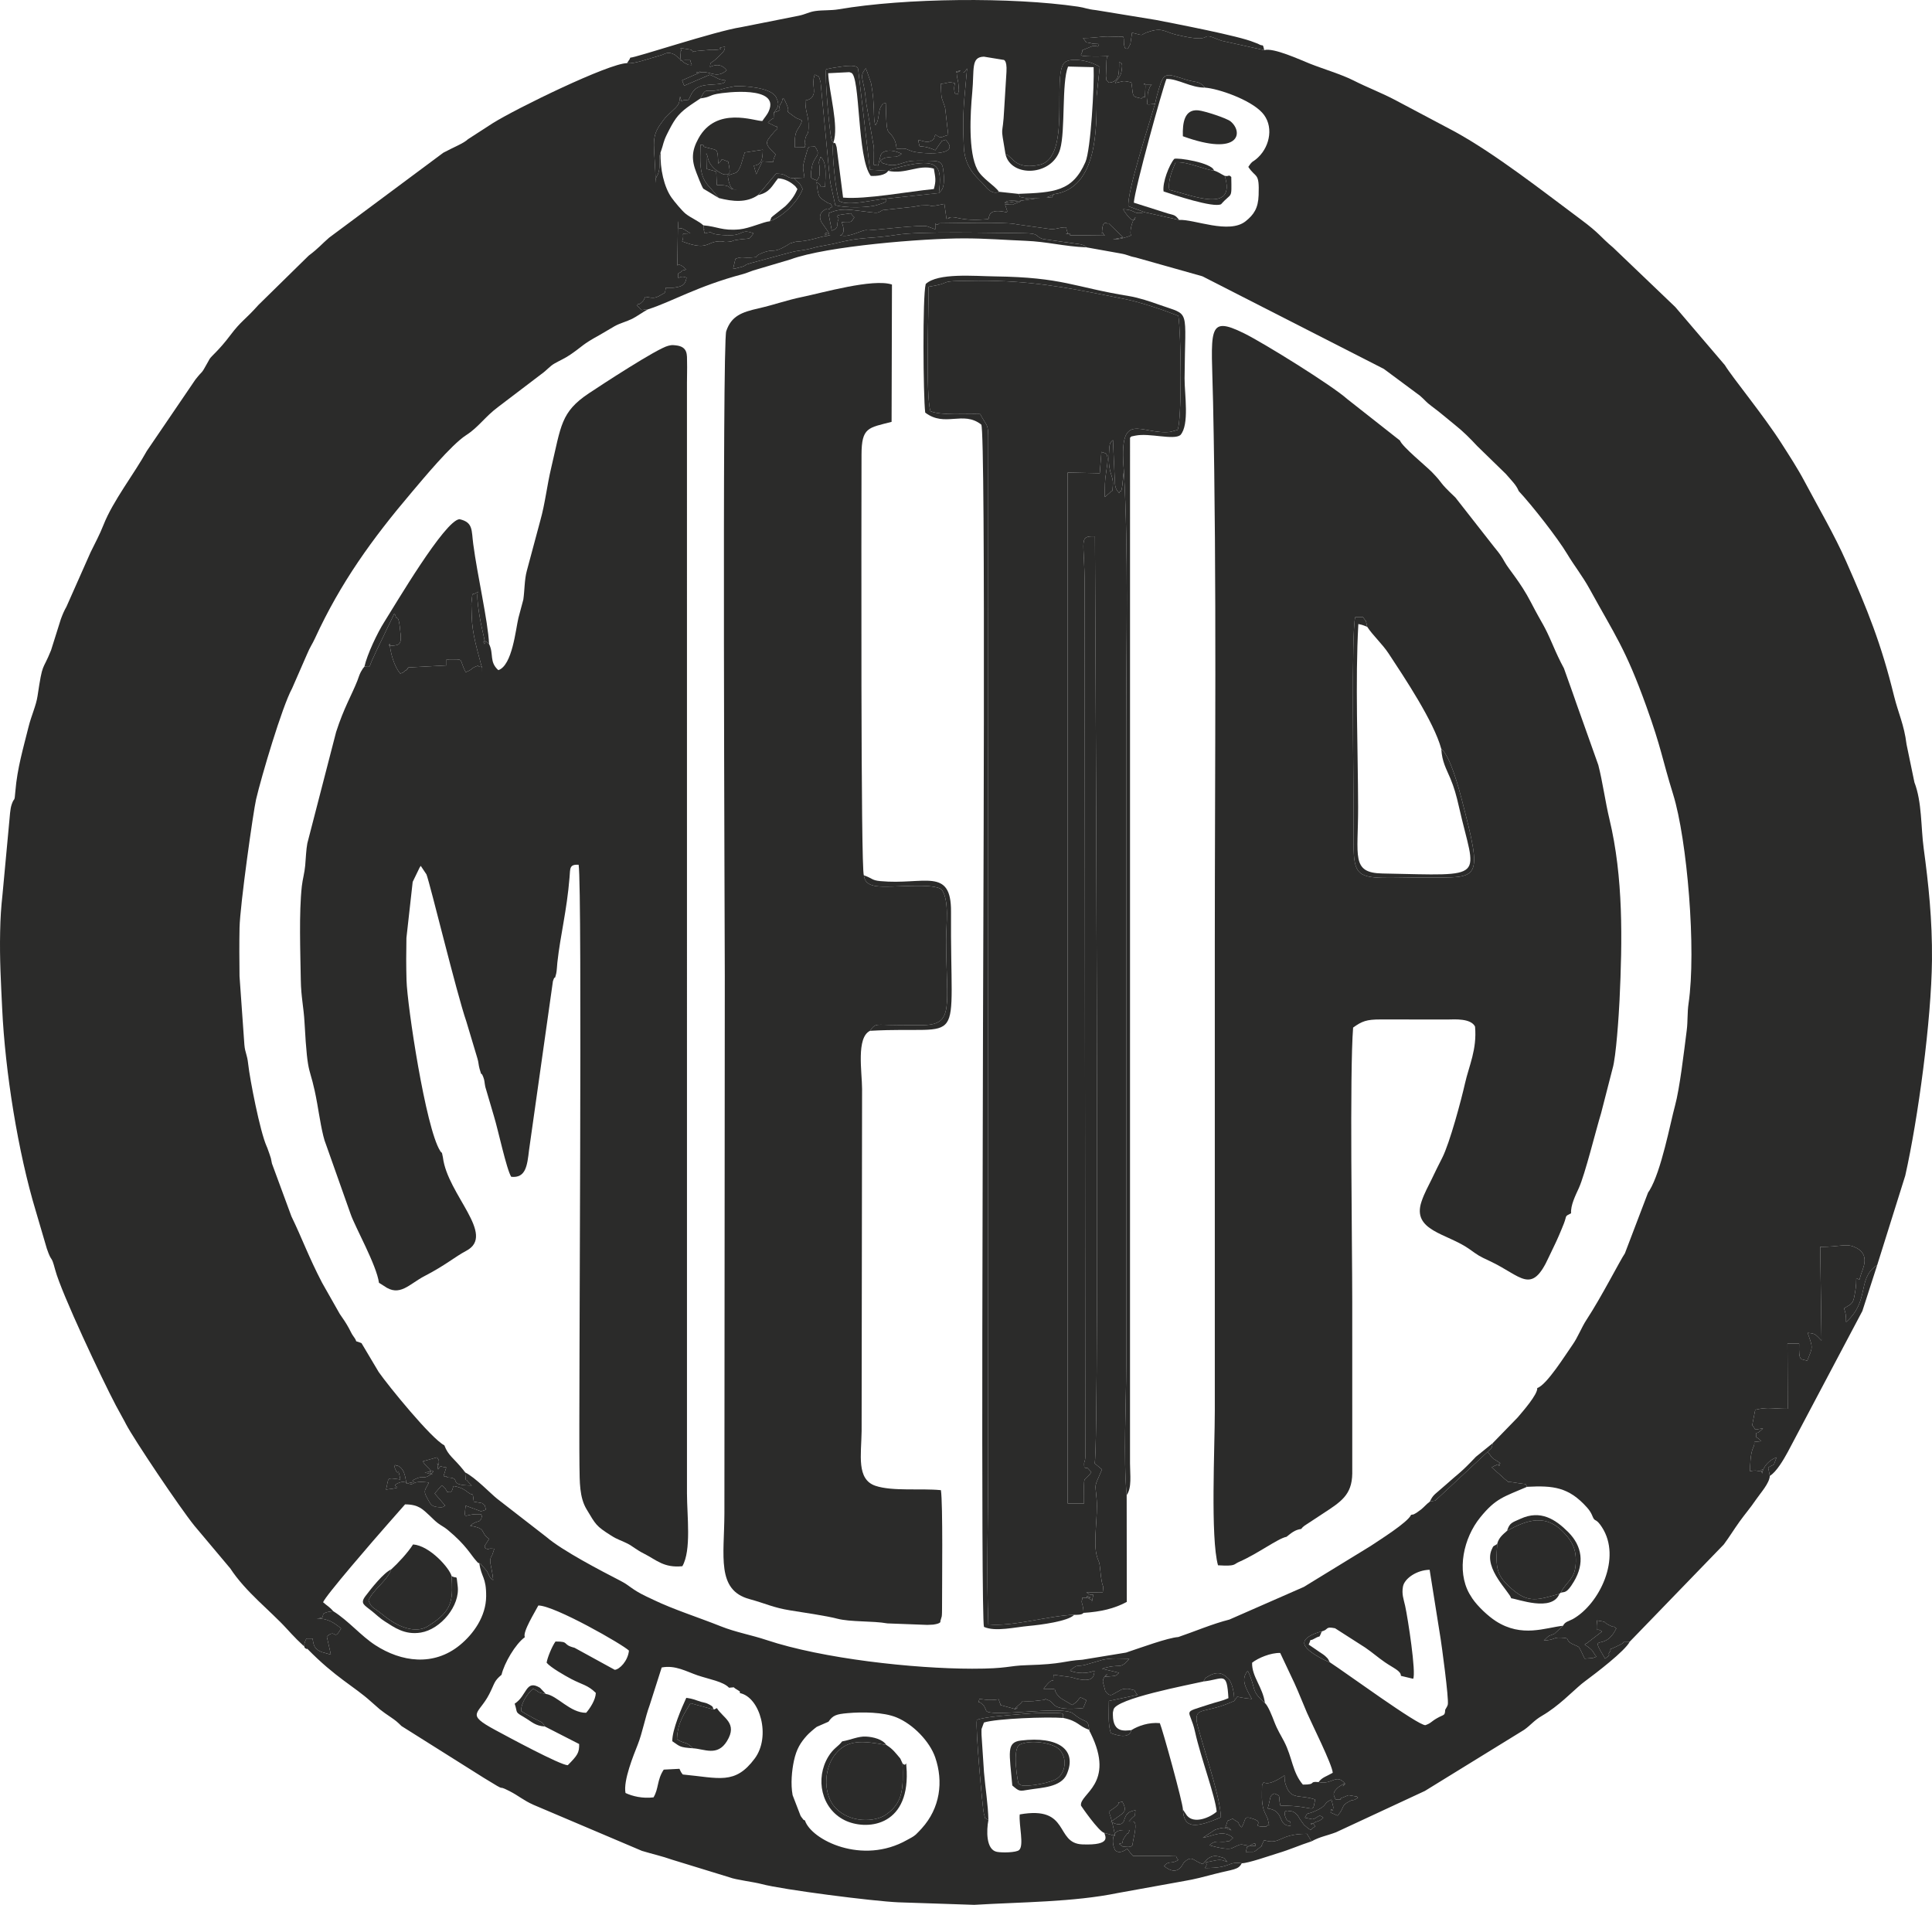
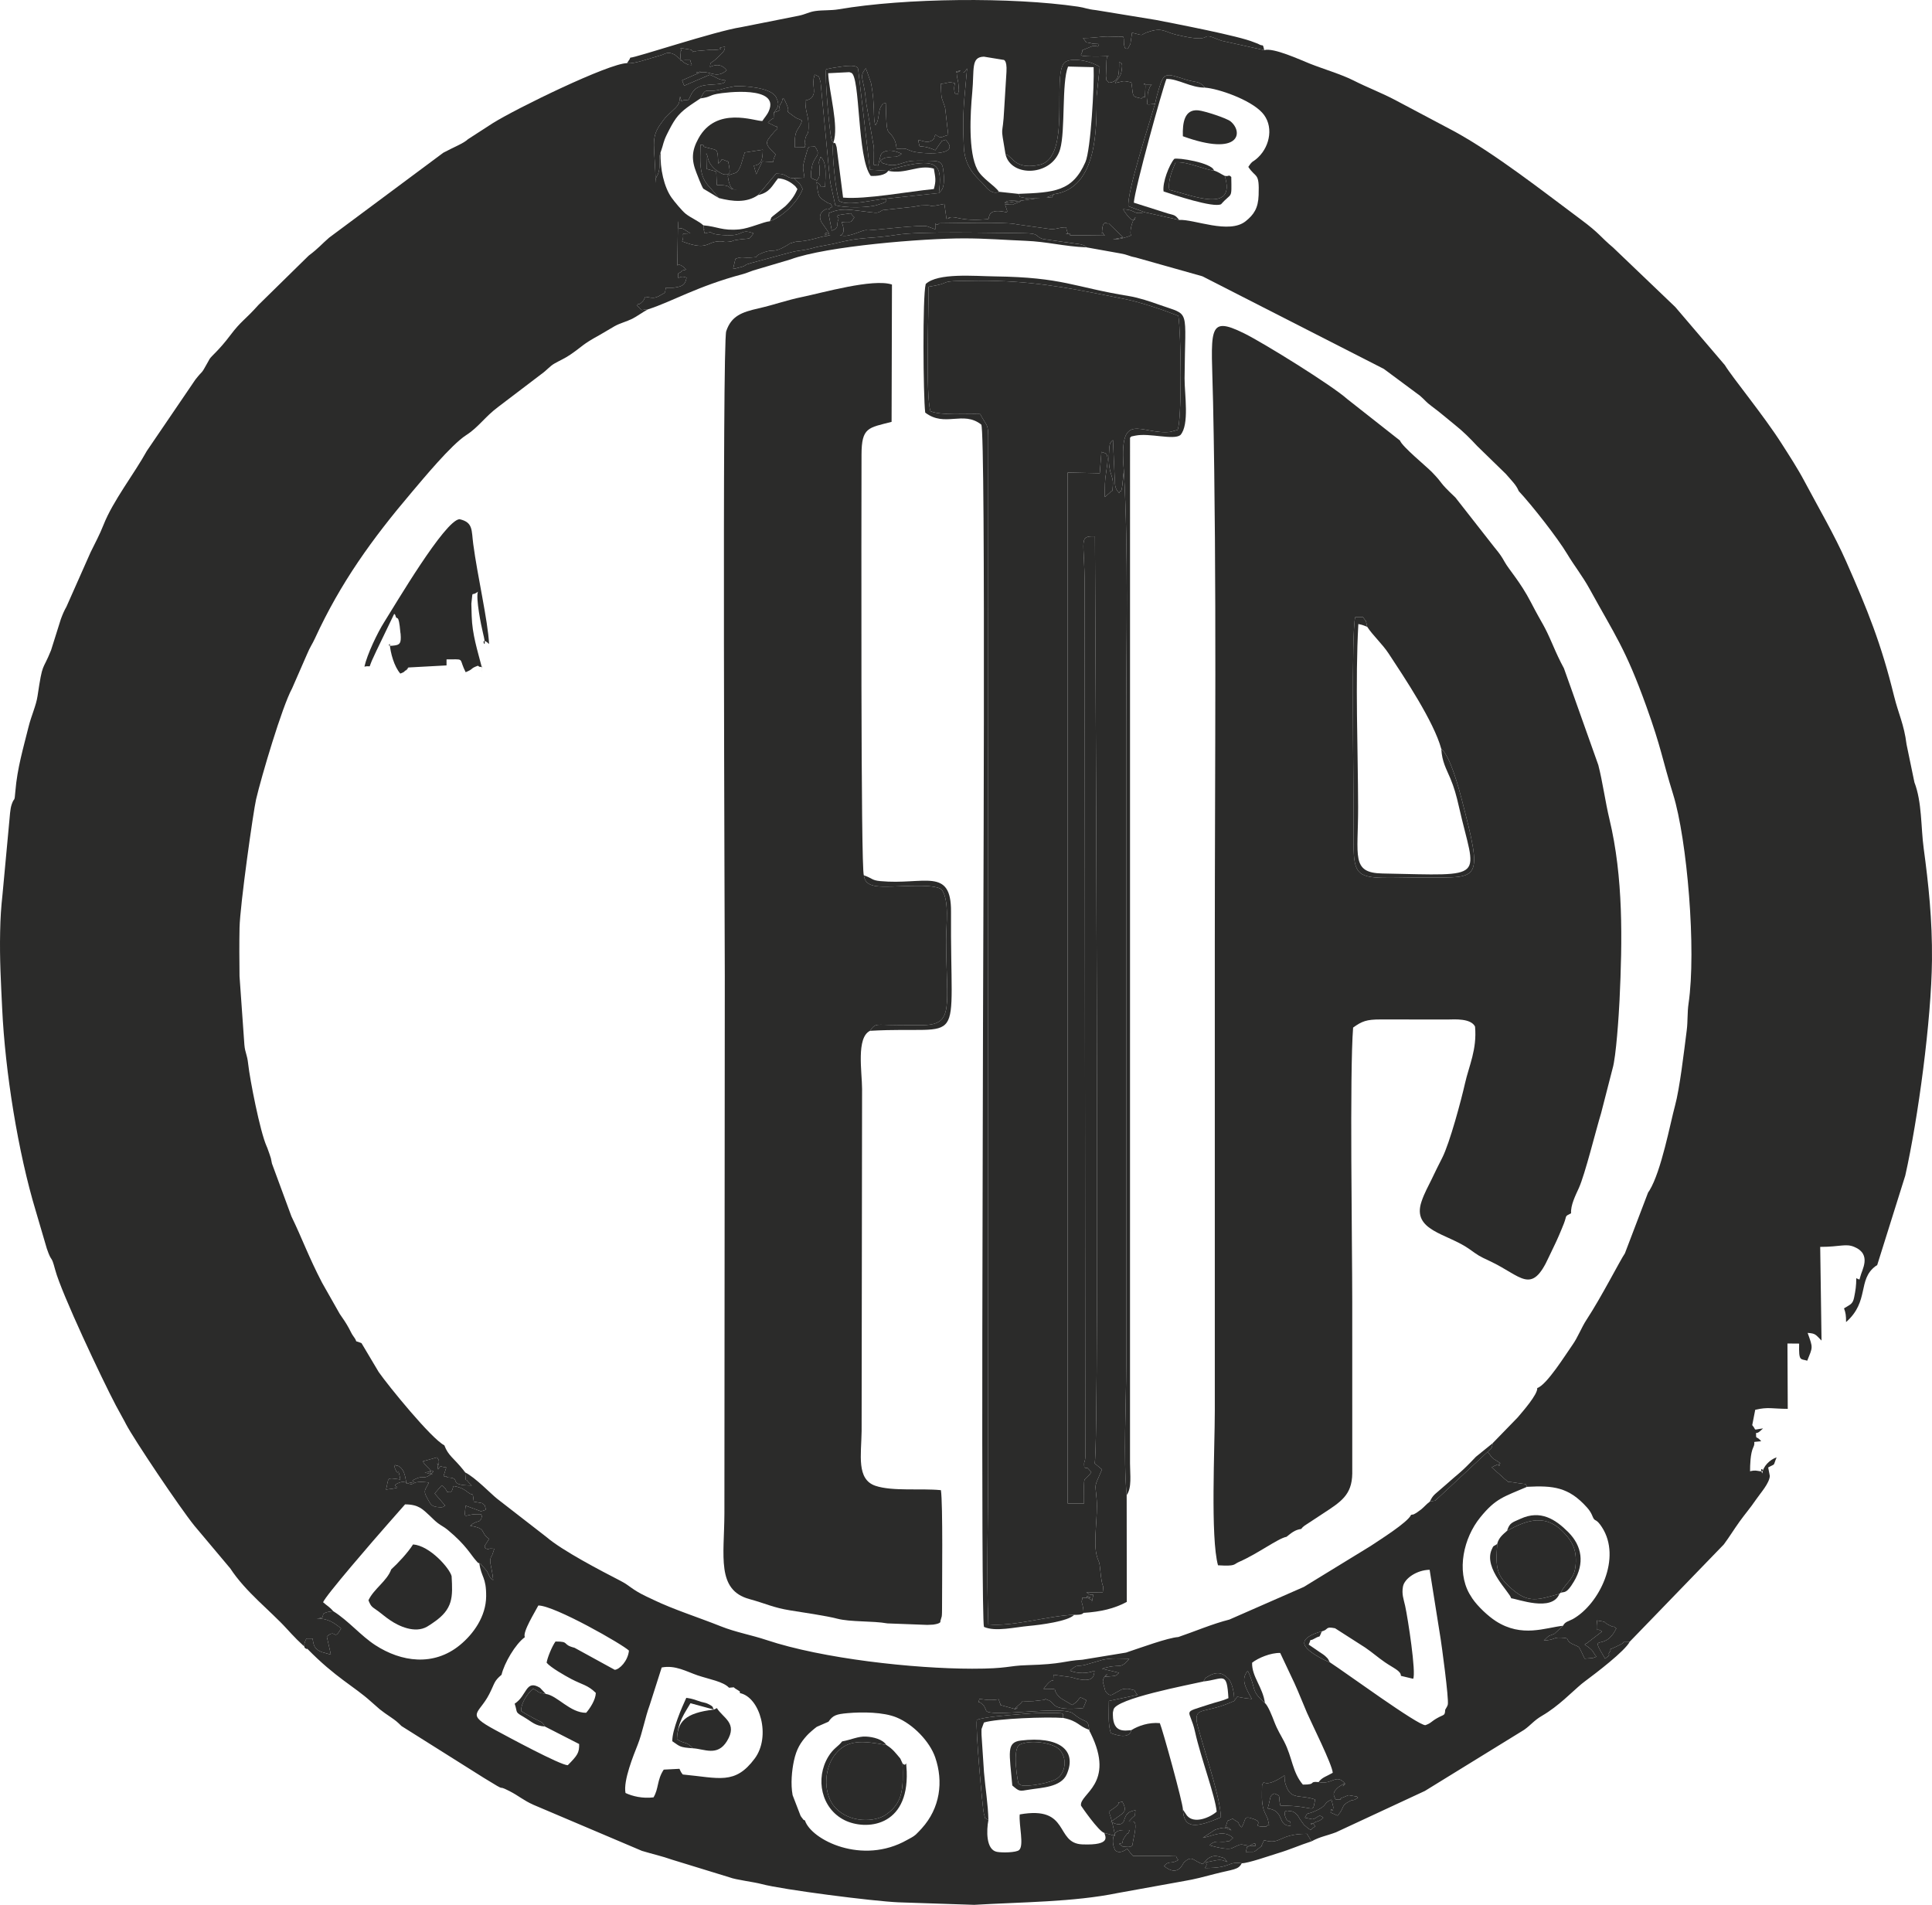
<svg xmlns="http://www.w3.org/2000/svg" width="142" height="140" viewBox="0 0 142 140" fill="none">
  <g clip-path="url(#clip0_156_18)">
    <path fill-rule="evenodd" clip-rule="evenodd" d="M84.892 7.632C84.976 7.224 85.048 6.962 85.165 6.567C85.545 5.286 85.662 5.369 87.144 5.846C87.899 6.089 88.12 5.905 88.573 6.441C89.552 6.518 91.861 7.306 92.758 8.269C93.63 9.206 93.367 10.702 92.487 11.551C92.046 11.976 92.094 11.741 91.75 12.267C92.322 13.136 92.569 12.625 92.508 14.345C92.475 15.305 92.156 15.775 91.558 16.256C90.335 17.242 87.741 16.091 86.674 16.167L84.14 15.602C83.201 15.798 83.613 15.449 82.554 15.375C82.576 15.436 82.611 15.493 82.647 15.546C83.422 16.672 83.452 15.969 83.454 15.967C83.181 16.202 82.984 17.207 83.153 17.299C82.772 17.441 82.352 17.597 81.801 17.59L82.552 17.445L81.483 16.411C81.453 16.403 81.369 16.456 81.347 16.407C81.345 16.404 81.05 16.213 81.009 16.877C80.949 17.835 80.974 16.732 81.086 17.188C81.112 17.295 81.474 17.328 80.777 17.31C80.069 17.291 79.359 17.299 78.65 17.299L78.65 17.151C78.071 17.285 78.484 17.159 78.475 17.147L78.385 16.847C78.379 16.779 78.374 16.749 78.351 16.707C77.715 16.72 77.682 16.866 77.193 16.834L74.741 16.491C74.026 16.292 70.044 16.411 69.045 16.411C68.692 16.786 68.746 15.943 68.746 16.854L68.148 16.634C67.67 16.507 64.607 16.887 63.804 16.927C63.696 16.933 63.712 16.872 63.404 16.964C63.373 16.973 63.332 16.99 63.301 17.002C61.625 17.643 62.215 17.119 60.774 17.335C60.068 17.441 59.716 17.651 58.799 17.742C58.465 17.776 58.605 17.723 58.252 17.834C57.783 17.981 58.23 17.809 57.816 18.049C56.712 18.69 56.981 18.209 55.999 18.601C55.217 18.914 56.018 18.874 55.168 18.93C54.689 18.962 54.512 18.835 54.052 19.026L53.888 19.727C53.939 19.73 53.98 19.739 54.036 19.737L54.584 19.594C55.014 19.424 54.546 19.521 55.211 19.33L58.062 18.562C58.838 18.352 58.93 18.471 60.056 18.145L61.216 17.925C63.504 17.341 63.733 17.603 65.961 17.251C67.618 16.988 72.779 17.12 75.201 17.138C76.514 17.148 76.005 17.38 76.686 17.573L79.406 17.953C79.807 18.084 79.576 17.96 79.851 18.179L82.291 18.616C82.98 18.736 82.881 18.808 83.466 18.922L88.373 20.306L101.711 27.114L104.371 29.088C104.785 29.448 104.791 29.536 105.22 29.851C105.826 30.295 106.432 30.828 106.973 31.259C107.533 31.704 108.068 32.237 108.569 32.779L110.677 34.832C111.118 35.344 111.45 35.653 111.622 36.089C112.609 37.149 114.477 39.527 115.202 40.739C115.697 41.567 116.314 42.34 116.832 43.282C118.708 46.7 119.471 47.658 120.999 51.901C122.129 55.04 122.148 55.723 122.975 58.387C124.003 61.702 124.689 69.826 124.105 73.771C124.01 74.415 124.058 75.052 123.974 75.716C123.767 77.342 123.456 80.005 123.113 81.262C122.765 82.533 122.11 86.068 121.231 87.502L121.134 87.642L119.427 92.12C119.086 92.611 117.704 95.332 116.599 97.013C116.241 97.558 115.971 98.287 115.579 98.839C115.091 99.526 113.687 101.796 112.985 102.017C113.036 102.479 111.884 103.778 111.545 104.18L109.704 106.076C109.652 106.525 109.594 106.427 109.34 106.706C109.559 106.96 109.561 107.031 109.713 107.17C109.828 107.276 110.047 107.363 110.281 107.555C110.254 107.571 110.204 107.547 110.191 107.584C110.035 108.009 110.558 107.358 109.764 107.777C109.734 107.793 109.68 107.821 109.643 107.851L110.081 108.242C110.105 108.263 110.139 108.289 110.162 108.31L110.392 108.515C110.423 108.544 110.588 108.701 110.625 108.727C111.126 109.079 110.492 108.824 111.359 108.971C112.352 109.139 112.053 108.972 112.237 109.276C114.158 109.175 115.297 109.292 116.641 110.793C117.019 111.214 117.033 111.486 117.151 111.641C117.262 111.787 117.369 111.676 117.734 112.234C119.218 114.498 117.548 117.894 115.614 118.989C115.329 119.15 115.034 119.176 114.881 119.488L114.255 120.073C113.817 120.273 113.921 120.11 113.471 120.575C114.32 120.527 114.133 120.333 114.715 120.362C115.554 120.402 114.925 120.486 115.562 120.827C115.588 120.84 115.632 120.853 115.659 120.866C116.121 121.099 115.998 120.949 116.222 121.379L116.472 121.907L117.068 121.859C117.109 121.848 117.165 121.822 117.199 121.812C117.235 121.801 117.291 121.781 117.335 121.759C117.023 121.388 117.202 121.356 116.473 120.872C116.514 120.842 116.58 120.758 116.604 120.793L117.748 119.91C117.151 119.484 117.504 120.333 117.373 119.097C118.347 119.261 117.596 119.147 118.428 119.517C118.699 119.637 118.483 119.436 118.798 119.688L118.668 119.914C118.652 119.938 118.623 119.991 118.603 120.021C118.584 120.049 118.559 120.091 118.537 120.12C117.704 121.25 116.845 120.03 117.973 121.907C118.507 121.507 118.127 121.671 118.281 121.456C118.658 120.93 117.717 121.561 119.139 120.852C119.618 120.613 118.957 120.656 119.785 120.658L126.699 113.511C127.103 112.97 127.455 112.389 127.862 111.825C128.306 111.209 128.6 110.895 129.07 110.209C129.409 109.713 130.051 109.018 130.08 108.474L129.959 107.855C130.544 107.53 130.286 107.812 130.579 107.112C130.083 107.276 129.565 107.783 129.529 108.296C129.188 107.608 129.991 108.274 129.223 108.109C128.971 108.055 128.793 108.094 128.628 108.134C128.628 107.68 128.647 106.825 128.864 106.376C129.116 105.854 128.604 106.03 129.447 105.927C129.109 105.525 129.073 105.775 129.07 105.492C129.066 105.133 129.034 105.476 129.36 105.186L129.584 104.986C128.747 105.086 129.156 105.171 128.787 104.744L129.007 103.616C129.955 103.39 130.288 103.546 131.398 103.546L131.376 98.744L132.235 98.751C132.199 100.102 132.342 99.847 132.831 100.008C133.238 98.978 133.268 99.107 132.86 97.965C133.442 98.003 133.435 98.081 133.881 98.528L133.783 91.642C135.27 91.642 135.651 91.379 136.283 91.642C137.602 92.191 136.835 93.349 136.733 93.825L136.67 94.039C136.663 94.04 136.619 94.025 136.61 94.024C136.589 94.021 136.482 93.959 136.434 93.943C136.434 94.507 136.379 94.844 136.278 95.349C136.183 95.826 136.011 95.864 135.67 96.08C135.634 96.103 135.574 96.128 135.534 96.162C135.656 96.488 135.684 96.683 135.684 97.17C137.422 95.634 136.506 94.064 137.849 93.059C137.878 93.037 137.928 93.006 137.971 92.984L140.034 86.407C140.978 82.209 141.955 74.976 141.998 70.565C142.027 67.603 141.739 64.942 141.388 62.343C141.179 60.796 141.269 58.956 140.708 57.5L140.129 54.708C139.947 53.232 139.533 52.471 139.215 51.17C138.276 47.339 137.266 44.825 135.686 41.254C134.83 39.318 133.647 37.293 132.636 35.391C132.108 34.396 131.521 33.504 130.953 32.612C129.606 30.498 127.342 27.767 126.775 26.834L123.133 22.567L118.562 18.194C117.594 17.384 117.617 17.191 116.17 16.116C113.364 14.03 109.957 11.346 106.943 9.684L102.549 7.354C101.554 6.826 100.504 6.433 99.498 5.922C98.591 5.461 97.28 5.079 96.262 4.674C95.565 4.397 93.591 3.483 92.924 3.684L89.784 2.994C89.712 2.972 89.53 2.905 89.43 2.862C88.035 2.271 89.436 3.261 86.463 2.554C85.606 2.349 85.469 2.035 84.558 2.294C83.598 2.566 84.326 2.686 83.204 2.403L83.082 3.233C82.831 3.746 82.869 3.543 82.703 3.562C82.528 3.191 82.662 2.921 82.553 2.699C82.016 2.721 81.54 2.654 81.054 2.696C80.703 2.727 80.156 2.798 79.602 2.798C80.007 3.296 79.64 3.016 80.3 3.204C80.365 3.223 80.736 3.225 80.778 3.241C80.622 3.607 80.787 3.302 80.291 3.389L79.552 3.686C79.587 4.069 78.972 4.124 80.441 4.152C80.76 4.158 81.165 4.128 81.503 4.128C81.254 4.222 81.414 3.984 81.329 4.415L81.286 5.596C81.382 6.143 81.166 5.647 81.502 6.077C82.274 6.016 82.247 5.445 82.253 4.572C82.509 4.628 82.502 4.75 82.427 5.258C82.364 5.681 82.024 5.924 81.954 6.102C82.685 5.96 82.446 5.905 83.153 6.053C83.318 7.086 83.122 7.09 83.904 7.235C84.257 6.812 84.108 7.718 84.18 6.5C84.214 5.938 84.072 6.206 84.053 6.2L84.655 6.201C84.545 6.339 84.57 6.249 84.467 6.511C84.421 6.63 84.351 6.82 84.353 6.938C84.366 7.784 84.065 7.712 84.892 7.632Z" fill="#2B2B2A" />
    <path fill-rule="evenodd" clip-rule="evenodd" d="M46.084 4.642C44.752 4.653 37.992 7.947 36.22 9.052L34.397 10.231C34.068 10.544 33.402 10.786 32.582 11.226L24.193 17.466C23.622 17.959 23.436 18.225 22.686 18.79L18.998 22.41C18.017 23.513 17.723 23.58 16.927 24.641C16.105 25.737 15.543 26.158 15.402 26.389L15.294 26.586C14.712 27.642 14.966 27.123 14.36 27.9L10.794 33.139C9.854 34.841 8.308 36.804 7.612 38.567C7.316 39.319 7.001 39.885 6.657 40.593L4.884 44.591C4.712 44.89 4.6 45.159 4.473 45.502L3.752 47.793C3.11 49.392 3.15 48.547 2.758 51.165C2.653 51.865 2.305 52.586 2.096 53.43C1.715 54.97 1.267 56.467 1.131 58.14C1.056 59.062 1.069 58.516 0.862 59.114C0.734 59.483 0.726 60.014 0.679 60.419L0.186 65.723C0.076 66.752 0.033 67.393 0.01 68.493C-0.032 70.536 0.07 72.221 0.159 74.116C0.379 78.779 1.321 84.671 2.628 88.999L3.443 91.773C3.836 92.909 3.736 92.126 4.058 93.332C4.515 95.049 7.519 101.409 8.521 103.306L9.156 104.468C9.172 104.499 9.191 104.537 9.208 104.567C9.223 104.598 9.243 104.637 9.259 104.667C9.856 105.809 13.208 110.797 14.278 112.125L16.924 115.273C18.078 117.033 19.853 118.36 21.109 119.744C21.463 120.134 22.189 120.911 22.59 121.183C22.59 121.182 22.13 121.223 22.518 120.428L22.97 120.428C23.055 120.91 23.083 121.194 23.631 121.415L24.319 121.611L24.02 120.28C24.738 119.647 24.49 120.697 25.07 119.688C24.522 119.23 24.071 118.949 23.269 118.949C24.246 118.921 23.133 118.548 24.496 118.419C24.224 118.104 24.074 118.046 23.75 117.765C23.84 117.373 27.535 113.104 28.518 111.992L29.772 110.567C30.774 110.572 31.064 110.927 31.556 111.374C31.814 111.608 31.913 111.74 32.181 111.945C32.448 112.149 32.634 112.217 32.89 112.429C34.295 113.59 34.601 114.286 35.024 114.741C35.219 114.951 35.073 114.824 35.229 114.894C35.272 114.913 35.333 114.901 35.351 114.962L35.789 115.473C35.993 115.851 35.946 115.916 36.251 116.137C36.138 114.992 35.867 114.739 36.174 114.298L36.329 113.839C36.295 113.835 36.233 113.823 36.193 113.82C35.755 113.783 36.029 113.955 35.707 113.808C35.591 113.756 35.63 113.638 35.639 113.608C35.645 113.591 35.666 113.551 35.675 113.531L35.951 113.104C35.245 112.629 35.818 112.332 34.564 112.142L34.755 111.986C35.24 111.719 35.191 111.914 35.376 111.614L35.426 111.403C35.256 111.289 35.613 111.281 34.976 111.291C34.118 111.304 34.098 111.782 34.226 110.663L35.336 111.07C35.374 111.067 35.422 111.053 35.457 111.047L35.726 110.959C35.558 110.504 35.733 110.736 35.444 110.481L34.825 110.367C34.705 109.524 34.831 110.03 34.396 109.683C34.158 109.493 33.872 109.3 33.325 109.22C33.145 109.865 33.197 109.539 32.875 109.664C32.752 109.458 32.765 109.423 32.619 109.287C32.591 109.26 32.497 109.188 32.465 109.171L31.948 109.767L32.724 110.662C32.542 110.727 32.634 110.826 32.115 110.758C31.69 110.703 31.639 110.53 31.42 110.149C31.057 109.516 31.275 109.511 31.523 108.961C30.123 108.79 30.549 109.201 30.029 109.043C29.971 109.025 29.716 108.833 29.36 108.966C28.4 109.324 30.132 109.269 28.373 109.478C28.606 108.586 28.334 108.586 29.422 108.738C29.21 107.599 29.328 108.69 29.03 107.921C29.019 107.89 29.007 107.837 28.998 107.813C28.99 107.788 28.967 107.741 28.974 107.704C29.016 107.694 29.085 107.657 29.104 107.706C29.121 107.751 29.201 107.709 29.224 107.719C29.675 107.929 29.769 108.366 29.874 109.034C31.156 108.802 29.798 109.015 30.576 108.681C30.62 108.662 30.65 108.645 30.694 108.629L30.943 108.563C31.041 108.541 31.361 108.742 31.862 108.147C31.539 107.974 31.744 108.173 31.677 108.182C31.248 108.241 32.464 108.573 31.224 108.221C32.065 108.142 31.398 107.973 31.075 107.407L32.125 107.112C32.335 107.459 32.187 107.161 32.211 107.459C32.27 108.187 32.036 106.945 32.199 107.999C32.445 107.65 32.283 107.803 32.8 107.851C32.411 109.065 32.676 108.247 32.875 108.59C34.048 108.618 32.755 109.167 34.675 109.182C34.64 109.148 34.373 108.886 34.349 108.838C34.243 108.638 34.23 109.07 34.188 108.219C34.174 108.195 34.146 108.131 34.14 108.151C34.134 108.171 34.099 108.094 34.09 108.082C33.326 107.125 32.955 107.011 32.657 106.224C31.723 105.764 28.511 101.819 27.831 100.835L26.571 98.718C25.887 98.437 26.399 98.785 25.979 98.218C25.842 98.032 25.795 97.9 25.659 97.649C25.437 97.238 25.251 96.972 24.967 96.561L23.679 94.289C22.674 92.361 22.197 90.999 21.421 89.404L19.988 85.517C19.895 85.039 19.932 85.192 19.802 84.8L19.643 84.356C19.629 84.322 19.611 84.283 19.597 84.251C19.104 83.152 18.36 79.291 18.247 78.245C18.157 77.418 18.019 77.435 17.961 76.776L17.605 71.748C17.591 70.577 17.582 69.361 17.606 68.191C17.64 66.522 18.626 59.581 18.822 58.748C19.214 57.077 20.726 51.953 21.47 50.591L22.552 48.115C22.809 47.5 22.932 47.389 23.148 46.92C25.034 42.823 27.341 39.621 30.262 36.179C31.085 35.21 33.161 32.69 34.258 31.985C35.185 31.389 35.623 30.646 36.636 29.892L39.782 27.5C40.192 27.213 40.408 26.911 40.76 26.714C41.214 26.46 41.536 26.328 41.921 26.064C42.881 25.406 42.754 25.345 44.05 24.633C44.393 24.445 44.81 24.176 45.176 23.972C45.568 23.753 46.049 23.637 46.466 23.431C46.81 23.261 47.253 22.925 47.63 22.733C46.997 22.734 47.375 22.969 46.832 22.476C46.936 22.076 46.79 22.622 47.231 22.157C47.25 22.137 47.284 22.098 47.3 22.078L47.433 21.81C47.982 21.907 48.127 21.949 48.558 21.688C48.901 21.48 48.87 21.619 48.934 21.144C49.099 21.144 49.41 21.16 49.56 21.138C50.181 21.05 50.365 20.923 50.461 20.405C49.817 20.151 49.848 20.764 49.834 20.109C50.403 19.811 49.82 19.962 50.434 19.812C50.271 19.644 49.931 19.323 49.784 19.517L49.825 16.524C49.824 16.492 49.818 16.308 49.835 16.262C49.899 17.281 49.738 16.522 50.327 16.886L50.736 17.149C49.853 17.209 50.395 17.05 50.135 17.741C52.028 18.459 51.922 17.771 52.84 17.737C53.312 17.719 53.072 17.815 53.569 17.767C53.976 17.728 53.716 17.695 54.119 17.634C55.339 17.451 54.95 17.686 55.387 17.15C54.239 16.725 54.856 17.534 52.676 17.227C51.993 17.131 52.581 16.974 51.786 17.149C51.558 16.225 51.904 17.451 51.691 16.56C51.385 16.26 50.786 16.026 50.39 15.707C50.126 15.495 49.552 14.801 49.354 14.52C48.815 13.755 48.499 12.404 48.558 11.185C48.399 11.514 48.519 12.022 48.456 12.42C48.346 13.11 48.197 12.773 48.183 13.451C48.165 10.755 47.735 10.175 48.624 9.014C48.65 8.98 48.721 8.875 48.748 8.841L48.878 8.676C48.899 8.653 48.93 8.622 48.952 8.599C49.746 7.782 49.934 7.842 49.984 7.087C50.211 7.824 49.918 7.209 50.584 7.383L50.838 6.868C51.166 6.339 51.608 6.251 52.391 6.21C53.455 6.153 53.218 6.02 53.311 5.905C52.777 5.842 52.737 5.739 52.394 5.59C52.348 5.57 52.218 5.506 52.171 5.493L50.285 6.299C50.273 6.267 50.186 6.052 50.134 5.905L51.25 5.415C52.034 5.083 50.523 5.454 51.537 5.314C52.231 5.218 52.672 5.812 53.411 5.165C53.112 4.781 52.731 4.667 52.185 4.918C52.217 4.483 52.236 4.706 52.679 4.29C53.269 3.737 53.262 3.702 53.286 3.438C52.345 3.543 53.631 3.61 52.399 3.675C52.346 3.677 52.187 3.67 52.133 3.67L51.181 3.75C51.14 3.759 51.065 3.834 51.035 3.791C51.004 3.746 50.934 3.814 50.886 3.834C50.922 3.892 50.955 3.68 50.723 3.642C49.51 3.442 50.309 3.569 49.986 3.833C50.126 4.695 49.617 4.379 50.735 4.424C50.815 4.868 50.995 4.778 50.587 4.764L50.272 4.601C50.249 4.583 50.219 4.548 50.197 4.527L49.59 4.017C49.068 3.742 48.867 3.98 48.634 4.044C47.695 4.304 46.581 4.727 46.085 4.642L46.084 4.642Z" fill="#2B2B2A" />
    <path fill-rule="evenodd" clip-rule="evenodd" d="M100.489 46.067C100.9 46.706 101.585 47.305 102.071 48.044C103.214 49.785 105.387 53.028 105.934 55.046C106.601 55.573 107.243 58.014 107.434 58.748C109.008 64.807 108.77 64.488 104.916 64.494C99.02 64.502 99.495 65.143 99.489 59.911C99.486 57.342 99.318 46.339 99.609 45.362L100.182 45.359C100.474 45.805 100.345 45.463 100.489 46.067ZM94.559 112.95C94.907 112.675 95.163 112.439 95.638 112.373C95.801 112.177 95.686 112.304 95.884 112.131L97.236 111.243C98.557 110.378 99.367 109.88 99.39 108.301L99.389 95.718C99.389 91.413 99.188 78.87 99.453 75.523C100.106 75.052 100.447 74.926 101.459 74.927L106.417 74.931C106.912 74.924 108.093 74.831 108.414 75.447C108.568 77.134 107.967 78.332 107.677 79.621C107.397 80.861 106.559 84 106.001 85.099C105.703 85.684 105.515 86.061 105.222 86.678C104.975 87.198 104.705 87.645 104.481 88.308C103.749 90.473 106.363 90.644 107.994 91.803C108.657 92.275 108.655 92.292 109.501 92.687C111.838 93.78 112.549 95.232 113.844 92.376C114.054 91.914 114.353 91.348 114.6 90.759C114.742 90.42 114.831 90.217 114.945 89.922C115.186 89.296 114.974 89.424 115.473 89.173C115.429 88.586 115.798 87.857 116.044 87.317C116.494 86.331 117.313 83.004 117.679 81.815L118.523 78.534C118.781 77.687 118.983 74.583 119.034 73.518C119.242 69.119 119.321 64.479 118.289 60.192C117.992 58.956 117.789 57.447 117.474 56.226L114.948 49.12C114.643 48.561 114.386 48 114.136 47.42C113.419 45.761 113.447 46.057 112.519 44.263C111.742 42.762 110.9 41.863 110.588 41.296C110.221 40.628 109.95 40.393 109.595 39.916L106.973 36.568C105.623 35.287 106.2 35.689 105.259 34.712C104.844 34.282 103.065 32.834 102.897 32.38L99.017 29.326C97.871 28.307 92.917 25.23 91.45 24.504C88.633 23.108 89.049 24.256 89.16 29.578C89.436 42.823 89.287 56.272 89.287 69.529V103.708C89.287 106.418 88.961 113.016 89.522 115.044C90.861 115.126 90.642 114.979 91.067 114.795C92.444 114.199 93.923 113.07 94.559 112.95L94.559 112.95Z" fill="#2B2B2A" />
-     <path fill-rule="evenodd" clip-rule="evenodd" d="M35.947 47.334C35.094 46.531 35.922 48.244 35.502 46.54C35.358 45.954 34.964 43.97 35.125 43.488C34.592 43.911 34.784 43.256 34.644 44.37C34.642 44.382 34.666 45.182 34.669 45.269C34.708 46.63 35.09 47.785 35.411 49.036C35.441 49.151 35.427 49.287 35.426 49.407C35.42 48.558 35.496 49.248 35.126 48.928C34.519 49.146 34.846 49.156 34.226 49.405L34.082 49.096C33.767 48.359 34.097 48.465 32.821 48.465L32.82 48.906L30.012 49.058C29.357 49.767 30.44 48.702 29.842 49.239C29.636 49.424 29.744 49.38 29.423 49.506C28.972 48.99 28.693 47.994 28.645 47.307C28.665 47.341 28.34 47.533 29.005 47.439C29.393 47.385 29.499 47.273 29.444 46.589C29.442 46.559 29.431 46.517 29.429 46.489C29.295 44.936 29.159 45.687 29.064 45.241C29.049 45.166 29.007 45.155 28.973 45.116L27.735 47.691C27.72 47.719 27.702 47.758 27.687 47.787L27.548 48.089C27.532 48.122 27.516 48.16 27.5 48.193C26.955 49.308 27.416 48.863 26.786 48.994L26.672 49.133C26.66 49.152 26.527 49.37 26.518 49.389C26.382 49.661 26.378 49.748 26.263 50.039C25.843 51.1 25.275 52.027 24.705 53.797L22.588 61.985C22.5 62.457 22.484 63.01 22.432 63.612C22.387 64.141 22.239 64.639 22.185 65.126C21.966 67.101 22.077 70.003 22.109 72.047C22.128 73.276 22.32 74.014 22.382 75.148C22.629 79.628 22.76 77.997 23.318 81.128C23.455 81.898 23.691 83.489 23.956 84.103L25.77 89.228C26.101 90.194 27.678 92.977 27.854 94.282L28.229 94.517C29.381 95.349 30.059 94.379 31.212 93.782C32.766 92.978 33.403 92.39 34.277 91.926C36.479 90.755 32.888 87.805 32.554 85.066L32.49 84.76C32.464 84.732 32.428 84.648 32.418 84.671C32.408 84.694 32.361 84.602 32.348 84.581C31.282 82.897 29.931 73.888 29.879 72.052C29.849 71.003 29.851 69.985 29.872 68.936L30.332 64.815L30.843 63.761C30.864 63.728 30.893 63.675 30.924 63.637L31.346 64.269C31.624 64.994 33.561 73.011 34.276 75.076L35.089 77.789C35.179 78.072 35.164 78.25 35.246 78.547C35.447 79.274 35.318 78.648 35.52 79.16C35.625 79.426 35.598 79.524 35.667 79.873L36.312 82.065C36.61 83.034 37.231 85.959 37.574 86.491C38.651 86.606 38.75 85.66 38.885 84.524L40.639 72.118C40.824 71.552 40.736 72.171 40.88 71.554C40.927 71.352 40.94 70.973 40.965 70.742C41.192 68.688 41.656 66.983 41.861 64.489C41.916 63.813 41.839 63.524 42.529 63.554C42.811 65.338 42.528 103.381 42.59 107.704C42.608 108.929 42.585 110.049 43.112 110.927C43.795 112.062 43.796 112.15 44.903 112.851C45.436 113.188 45.57 113.171 46.131 113.454C46.475 113.628 46.77 113.905 47.333 114.188C48.252 114.651 48.783 115.249 50.152 115.112C50.828 113.943 50.494 111.408 50.492 109.775L50.491 28.099C50.492 27.612 50.511 27.091 50.498 26.609C50.483 26.112 50.589 25.475 49.665 25.382C49.395 25.355 49.393 25.351 49.12 25.413C48.304 25.602 44.094 28.366 43.286 28.904C41.206 30.289 41.246 31.294 40.51 34.396C40.2 35.699 40.071 36.982 39.713 38.256L38.72 41.956C38.544 42.607 38.563 43.37 38.465 44.061L38.102 45.423C37.907 46.222 37.66 48.911 36.627 49.254C35.943 48.642 36.308 48.074 35.947 47.334L35.947 47.334Z" fill="#2B2B2A" />
    <path fill-rule="evenodd" clip-rule="evenodd" d="M63.943 75.762C64.36 75.166 64.374 75.335 65.893 75.338C66.543 75.339 67.206 75.355 67.855 75.343C70.164 75.303 69.548 73.932 69.54 69.085C69.538 67.921 69.793 66.185 69.214 65.386C68.592 64.846 65.517 65.278 64.427 65.132C63.502 65.008 63.539 64.488 63.493 64.335C63.257 63.97 63.315 38.066 63.321 33.423C63.324 31.389 63.825 31.449 65.531 31.006L65.558 20.913C64.169 20.45 60.438 21.524 58.933 21.832C57.843 22.055 56.917 22.398 55.745 22.665C54.523 22.944 53.754 23.215 53.377 24.341C53.069 25.261 53.272 68.601 53.272 71.748L53.243 111.254C53.229 114.371 52.649 116.862 55.077 117.526C56.284 117.856 56.83 118.158 58.085 118.359C58.941 118.497 60.711 118.753 61.528 118.966C62.529 119.227 64.1 119.116 65.226 119.315L68.155 119.425C68.222 119.424 68.535 119.412 68.59 119.405C69.233 119.313 69.113 119.156 69.113 119.156L69.218 118.796C69.238 118.662 69.239 118.36 69.239 118.216C69.238 116.327 69.309 110.555 69.156 109.523C67.718 109.375 65.599 109.624 64.346 109.203C62.935 108.729 63.304 106.925 63.328 105.188L63.362 80.034C63.36 78.792 62.919 76.264 63.943 75.762V75.762Z" fill="#2B2B2A" />
    <path fill-rule="evenodd" clip-rule="evenodd" d="M60.892 126.541C61.22 126.067 61.47 125.986 62.289 125.912C63.373 125.815 64.928 125.828 65.891 126.224C67.135 126.735 68.337 128.007 68.736 129.16C69.352 130.944 69.101 132.892 67.742 134.388C67.678 134.459 67.393 134.765 67.307 134.839C67.099 135.018 66.906 135.097 66.678 135.227C63.38 137.108 59.633 135.229 59.163 133.801C58.973 133.688 59.149 133.856 58.953 133.615C58.937 133.595 58.909 133.558 58.892 133.535C58.876 133.511 58.853 133.471 58.837 133.445L58.257 131.941C58.1 131.107 58.203 130.121 58.351 129.422C58.539 128.536 58.849 128.063 59.312 127.549C59.451 127.394 59.833 127.061 60.03 126.918L60.892 126.541H60.892ZM49.938 130.002L48.784 130.062C48.279 130.825 48.423 131.458 48.033 132.102C47.236 132.199 46.483 132.021 45.974 131.779C45.797 130.865 46.573 128.987 46.873 128.224C47.227 127.327 47.402 126.272 47.755 125.309L48.634 122.555C49.642 122.362 50.45 122.855 51.274 123.134C52.113 123.419 53.157 123.585 53.584 124.043C54.152 124.014 53.754 123.945 54.145 124.168C54.542 124.396 54.309 124.321 54.394 124.44C55.872 124.756 56.67 127.628 55.475 129.242C54.019 131.206 52.852 130.669 50.183 130.42C50.006 130.212 50.001 130.109 49.938 130.002L49.938 130.002ZM40.119 124.5C39.406 124.382 39.704 124.376 39.178 124.113C38.797 124.451 38.3 125.112 38.302 125.755C38.558 125.922 38.928 126.123 39.243 126.292C40.042 126.72 39.73 126.453 40.053 126.895L42.567 128.181C42.581 128.823 42.443 129.018 41.73 129.738C41.175 129.731 37.301 127.636 36.402 127.151C34.158 125.941 35.188 126.02 35.959 124.513C36.382 123.686 36.289 123.576 36.863 123.091C37.06 122.239 37.879 120.83 38.577 120.328C38.383 119.959 39.351 118.432 39.567 117.999C40.759 117.996 45.844 120.907 46.227 121.316C46.153 122.076 45.534 122.705 45.182 122.726L42.227 121.106C41.266 120.868 41.921 120.641 40.829 120.647C40.577 120.987 40.222 121.857 40.177 122.204C40.463 122.554 41.54 123.167 41.998 123.407C42.799 123.827 43.2 123.84 43.792 124.423C43.779 124.934 43.365 125.56 43.081 125.885C41.901 125.896 40.967 124.619 40.119 124.5ZM106.221 125.662C106.193 126.136 106.151 125.975 105.605 126.291C105.166 126.544 105.187 126.647 104.766 126.794C104.253 126.847 98.876 122.909 97.74 122.173C97.442 122.082 95.802 121.295 95.864 120.724C95.911 120.29 96.695 120.013 97.151 119.903C97.687 119.767 97.367 119.52 98.126 119.673L100.343 121.093C100.925 121.494 101.252 121.8 101.786 122.168C102.421 122.605 102.973 122.806 102.965 123.17L103.865 123.386C104.097 122.975 103.483 118.961 103.276 118.024C103.166 117.529 103.014 117.173 103.116 116.612C103.226 116.002 104.152 115.387 105.077 115.375L105.889 120.474C105.925 120.675 106.511 124.895 106.41 125.294C106.399 125.338 106.37 125.387 106.359 125.422L106.221 125.662V125.662ZM105.092 110.366C104.839 110.548 104.715 110.721 104.451 110.94C104.442 110.947 104.11 111.188 104.105 111.19C103.819 111.349 103.974 111.285 103.714 111.336C103.475 111.893 101.354 113.211 100.728 113.634L95.831 116.634L90.358 119.034C89.093 119.353 87.787 119.917 86.605 120.317C85.827 120.37 83.803 121.117 82.866 121.425C82.835 121.435 82.797 121.45 82.766 121.46L79.553 121.986C78.13 122.071 78.184 122.31 75.494 122.385C74.027 122.427 74.133 122.647 71.447 122.645C67.158 122.641 60.466 121.913 56.336 120.536C55.215 120.162 54.075 119.967 52.984 119.531C51.311 118.863 49.51 118.297 48.024 117.581L47.82 117.483C47.693 117.422 47.665 117.412 47.526 117.346C46.374 116.793 46.352 116.571 45.601 116.184C44.141 115.43 41.328 113.97 40.155 112.959L36.538 110.153C36.099 109.808 34.928 108.582 34.188 108.219C34.23 109.07 34.243 108.638 34.348 108.838C34.373 108.886 34.639 109.148 34.675 109.182C32.755 109.167 34.048 108.618 32.875 108.59C32.676 108.247 32.41 109.065 32.8 107.851C32.282 107.803 32.444 107.65 32.199 107.999C32.036 106.944 32.27 108.187 32.211 107.459C32.187 107.161 32.334 107.459 32.124 107.112L31.075 107.407C31.398 107.973 32.064 108.142 31.224 108.221C32.464 108.573 31.248 108.241 31.676 108.182C31.744 108.173 31.539 107.974 31.861 108.147C31.361 108.742 31.041 108.541 30.942 108.563L30.694 108.629C30.65 108.645 30.62 108.662 30.576 108.681C29.798 109.015 31.156 108.802 29.874 109.034C29.769 108.366 29.674 107.929 29.224 107.719C29.201 107.709 29.121 107.751 29.104 107.706C29.085 107.657 29.016 107.694 28.973 107.704C28.967 107.741 28.99 107.788 28.998 107.813C29.006 107.837 29.018 107.89 29.03 107.921C29.327 108.69 29.21 107.599 29.422 108.738C28.334 108.586 28.606 108.586 28.373 109.478C30.132 109.269 28.4 109.324 29.36 108.966C29.716 108.833 29.971 109.025 30.029 109.043C30.549 109.201 30.123 108.791 31.523 108.961C31.275 109.511 31.057 109.516 31.42 110.149C31.639 110.53 31.689 110.703 32.115 110.759C32.633 110.826 32.542 110.727 32.724 110.662L31.948 109.767L32.465 109.171C32.497 109.188 32.59 109.26 32.619 109.287C32.765 109.423 32.752 109.458 32.875 109.664C33.197 109.539 33.145 109.865 33.325 109.22C33.872 109.3 34.157 109.493 34.396 109.683C34.831 110.03 34.705 109.524 34.825 110.367L35.443 110.481C35.733 110.736 35.558 110.504 35.726 110.959L35.457 111.047C35.422 111.053 35.374 111.067 35.336 111.07L34.225 110.663C34.098 111.782 34.117 111.304 34.976 111.291C35.612 111.281 35.256 111.289 35.426 111.403L35.376 111.614C35.191 111.914 35.239 111.719 34.755 111.986L34.564 112.142C35.818 112.332 35.245 112.629 35.951 113.104L35.675 113.531C35.665 113.551 35.645 113.591 35.639 113.608C35.63 113.638 35.591 113.756 35.706 113.808C36.029 113.955 35.755 113.783 36.193 113.82C36.233 113.823 36.295 113.835 36.329 113.839L36.174 114.298C35.867 114.739 36.137 114.992 36.251 116.137C35.945 115.916 35.992 115.851 35.788 115.473L35.351 114.962C35.332 114.901 35.272 114.913 35.229 114.894C35.373 115.941 35.741 115.891 35.732 117.323C35.722 118.804 34.796 120.093 33.805 120.906C31.87 122.493 29.491 122.152 27.583 120.913C26.52 120.224 25.624 119.128 24.496 118.419C23.133 118.548 24.246 118.921 23.269 118.949C24.071 118.949 24.522 119.231 25.07 119.688C24.49 120.697 24.738 119.647 24.02 120.28L24.319 121.611L23.631 121.415C23.082 121.194 23.055 120.91 22.97 120.428L22.518 120.428C22.13 121.223 22.59 121.182 22.59 121.183C24.674 123.309 26.011 123.932 27.247 125.044L27.906 125.623C28.178 125.841 28.356 125.959 28.689 126.187C29.101 126.469 29.167 126.525 29.512 126.861L35.548 130.66C37.558 131.902 36.3 131.055 37.445 131.639C38.133 131.99 38.462 132.317 39.219 132.653L47.183 136.034C47.945 136.265 48.628 136.411 49.413 136.687L53.627 137.981C54.069 138.158 55.398 138.316 55.968 138.47C57.529 138.889 64.203 139.739 66.038 139.815L71.601 140C75.104 139.792 78.894 139.801 82.164 139.13L87.017 138.253C87.856 138.114 88.463 137.939 89.328 137.718C90.651 137.379 91.023 137.432 91.267 136.944C90.176 136.788 90.618 137.295 88.557 137.295C89.005 136.734 87.993 137.012 89.328 136.737C89.792 136.641 89.953 136.763 90.207 136.852C89.882 136.484 90.144 136.615 89.551 136.441C89.519 136.432 89.479 136.427 89.448 136.423C88.823 136.331 88.527 136.922 88.406 137C87.704 136.789 87.648 136.326 87.063 136.843C87.03 136.873 87.01 136.909 86.979 136.942C86.921 137.005 86.576 137.983 85.555 137.148C85.923 136.71 86.072 137.043 86.601 136.704C86.258 136.304 86.764 136.479 85.865 136.407L83.277 136.409C83.217 136.347 83.15 136.269 83.076 136.175L82.853 135.877C82.19 136.359 81.961 135.966 81.953 135.964C81.908 135.856 81.77 135.6 81.802 135.203C81.862 134.444 82.424 134.485 83.038 134.511C82.805 135.01 82.991 134.571 82.777 134.855C82.197 135.624 82.839 135.345 82.252 135.521C82.696 135.813 82.361 135.687 82.753 135.736C83.311 135.806 83.245 135.507 83.249 135.498L83.285 135.289C83.693 133.497 83.26 133.96 82.968 133.867C82.987 133.837 83.03 133.809 83.045 133.792C83.497 133.272 83.383 133.674 83.453 133.04C83.13 133.134 83 133.126 82.777 133.413C82.757 133.439 82.742 133.481 82.724 133.509C82.707 133.536 82.698 133.581 82.683 133.609C82.667 133.637 82.661 133.683 82.645 133.71C82.639 133.72 82.579 134.4 81.653 133.893L82.467 133.32C82.613 133.152 82.833 133.05 82.491 132.414C81.805 132.608 82.561 132.347 81.957 132.834L81.503 133.153C81.684 133.635 81.893 134.518 81.952 134.928L81.172 134.717C81.189 134.91 81.782 135.648 79.545 135.557C77.512 135.475 78.686 132.686 74.948 133.356C74.878 134.149 75.285 135.646 74.9 135.976C74.687 136.159 73.671 136.181 73.274 136.106C72.457 135.952 72.502 134.51 72.647 133.771C72.264 133.503 72.477 133.79 72.314 133.301C72.233 133.058 71.675 126.965 71.799 126.406C72.382 126.183 74.1 126.063 74.888 125.996C75.463 125.947 75.971 125.909 76.549 125.901C78.717 125.869 77.946 125.943 78.155 126.265C79.264 126.493 79.268 126.871 80.056 127.138C79.952 126.229 79.858 126.763 78.867 125.937C78.127 125.321 72.654 126.274 72.475 125.716C72.472 125.706 72.459 125.657 72.454 125.646L72.339 125.405C71.761 124.744 71.864 125.431 71.985 124.867C72.293 124.885 72.646 125.015 73.398 124.893L73.491 125.161C73.678 125.415 73.063 125.174 74.599 125.606C75.298 125.218 73.899 126.139 74.983 125.222C75.364 124.9 74.767 125.072 75.951 125.027L76.573 124.958C77.058 124.921 76.588 124.776 77.106 124.982C77.541 125.156 77.216 125.771 79.618 125.538L79.852 124.963C79.094 124.557 79.596 124.845 78.801 125.311L77.997 124.834C77.082 124.073 78.131 124.138 76.7 124.127C77.554 122.959 77.379 123.969 77.429 123.196C77.432 123.15 77.436 123.125 77.45 123.093L78.735 123.272C78.797 123.289 79.11 123.378 79.126 123.382C80.561 123.713 80.37 123.014 80.451 122.797C79.854 123.016 79.247 123.016 78.651 122.795C78.678 122.754 78.721 122.711 78.754 122.687C79.222 122.34 79.01 122.498 79.704 122.38L81.03 121.994C81.747 121.839 82.248 121.909 83.002 121.909C82.29 122.782 82.37 122.202 80.999 122.649L82.252 122.944C81.958 123.179 82.246 123.158 81.202 123.239C81.645 122.864 81.088 123.104 81.058 123.601L81.235 124.273C81.571 124.788 81.796 124.505 81.892 124.472L82.429 124.174C82.553 124.13 82.881 124.093 83.007 124.132C83.676 124.341 83.156 124.025 83.603 124.571L81.503 125.016C81.503 125.849 81.421 126.772 81.653 127.382C83.112 127.922 83.121 127.196 83.152 127.161C82.672 127.195 81.816 127.389 81.796 126.056C81.791 125.759 81.809 125.853 81.841 125.661C81.977 124.839 87.394 123.832 88.454 123.584C88.673 123.25 88.46 123.412 88.845 123.181C89.684 122.679 90.129 123.25 90.167 123.279C90.557 123.5 90.737 124.514 90.712 125.015C91.108 124.537 90.574 124.737 92.007 124.867L91.823 124.534C91.79 124.472 91.775 124.447 91.742 124.38C91.467 123.838 91.255 123.348 91.708 122.796C92.371 124.167 91.878 124.218 92.969 125.162C92.821 124.01 91.992 123.217 92.029 122.204C92.477 121.851 93.393 121.469 94.093 121.487L95.135 123.697C95.475 124.44 95.746 125.155 96.067 125.897C96.383 126.63 97.918 129.684 97.956 130.295C97.534 130.545 97.15 130.632 96.92 130.978C97.93 131.202 98.188 130.315 98.855 131.082C98.315 131.695 99.377 130.679 98.521 131.252C98.493 131.271 98.45 131.291 98.422 131.313C97.791 131.823 98.095 132.011 98.162 132.265C99.134 132.219 98.107 132.31 98.695 132.113C98.764 132.09 98.781 132.073 98.85 132.05C98.914 132.029 98.931 132.007 98.993 131.99C99.05 131.974 99.074 131.951 99.129 131.942L99.67 132.034C99.701 131.989 99.767 132.086 99.812 132.117C99.403 132.417 99.53 132.211 99.206 132.377C98.494 132.741 98.859 132.862 98.304 133.442L97.799 133.215C97.875 132.575 97.943 133.481 97.998 132.817L97.862 132.266C97.177 132.559 97.683 132.678 96.571 133.149C95.99 133.396 96.142 133.144 95.911 133.597L96.456 133.707C96.864 133.656 96.886 133.256 97.262 133.597C97.01 133.866 96.723 133.886 96.693 133.907C96.068 134.36 96.446 133.669 96.661 134.25C96.254 134.423 96.523 134.721 95.84 134.115L95.546 133.707C95.523 133.671 95.412 133.466 95.377 133.426C94.925 132.908 94.6 133.207 94.557 133.131C94.529 133.081 94.458 133.142 94.41 133.154L94.44 133.43C94.667 134.192 94.865 133.543 94.86 134.189C93.846 134.209 94.461 133.073 93.174 132.918C93.424 132.079 93.275 132.001 93.659 131.817C94.224 132.03 93.912 131.975 94.11 132.708C96.805 132.708 96.426 133.405 96.66 132.265C96.617 132.237 96.557 132.228 96.513 132.216C96.469 132.205 96.419 132.185 96.365 132.172L96.061 132.112C95.339 131.99 94.85 132.113 94.547 131.301C94.442 131.02 94.417 130.95 94.409 130.49C92.776 131.594 92.957 130.636 92.759 131.229C92.759 131.833 92.697 132.421 92.876 132.996C92.95 133.232 93.165 133.623 93.174 133.668C93.347 134.506 93.296 133.933 93.059 134.254C91.77 134.258 93.045 134.004 92.122 133.684C91.344 133.414 91.621 133.711 91.258 134.305C90.908 133.99 91.187 134.026 90.824 133.822C90.401 133.584 90.904 133.594 90.225 133.823C89.959 134.81 89.938 133.902 90.507 134.528C90.46 134.505 90.405 134.481 90.36 134.469C90.078 134.392 90.158 134.206 89.313 134.478L88.407 135.076C89.212 134.927 89.917 134.444 90.626 135.076C90.223 135.44 90.482 135.262 90.197 135.333C89.698 135.458 89.361 135.164 88.901 135.624C89.183 135.704 90.221 135.989 90.548 135.835C91.594 135.342 90.914 135.667 92.282 135.667C92.262 135.654 92.407 135.295 91.855 135.652C91.421 135.932 91.799 135.402 91.559 136.111C92.381 136.067 92.035 136.203 92.585 135.793C93.096 135.412 92.582 135.872 92.767 135.548L92.909 135.251C94.173 135.616 93.949 134.781 96.061 134.781L96.396 135.332C97.052 134.978 97.496 134.932 98.194 134.668L104.73 131.628L112.027 127.134C112.54 126.768 112.736 126.454 113.349 126.097C114.549 125.399 115.559 124.334 116.244 123.764L116.41 123.634C116.434 123.615 116.47 123.588 116.494 123.569C117.276 122.989 119.43 121.354 119.785 120.658C118.957 120.656 119.618 120.613 119.139 120.852C117.718 121.561 118.658 120.931 118.282 121.456C118.128 121.671 118.507 121.507 117.973 121.907C116.846 120.03 117.704 121.25 118.537 120.12C118.559 120.091 118.584 120.049 118.604 120.021C118.623 119.992 118.653 119.939 118.669 119.914L118.798 119.688C118.483 119.436 118.699 119.637 118.429 119.517C117.596 119.147 118.347 119.261 117.374 119.097C117.504 120.333 117.151 119.484 117.748 119.911L116.605 120.793C116.58 120.758 116.514 120.842 116.473 120.872C117.202 121.356 117.023 121.388 117.335 121.76C117.291 121.781 117.235 121.801 117.199 121.812C117.165 121.823 117.109 121.848 117.068 121.859L116.472 121.907L116.222 121.379C115.998 120.95 116.121 121.1 115.659 120.866C115.632 120.853 115.588 120.84 115.562 120.827C114.926 120.486 115.554 120.402 114.715 120.362C114.133 120.333 114.32 120.527 113.471 120.575C113.922 120.11 113.818 120.274 114.255 120.073L114.881 119.488C113.574 119.628 111.861 120.382 109.943 119.148C109.375 118.782 108.62 118.077 108.216 117.485L107.994 117.127C107.046 115.429 107.566 113.04 108.796 111.525C109.941 110.113 110.523 110.017 112.237 109.276C112.053 108.972 112.353 109.139 111.359 108.971C110.492 108.824 111.127 109.078 110.625 108.727C110.588 108.701 110.424 108.544 110.392 108.515L110.162 108.309C110.139 108.289 110.105 108.263 110.082 108.242L109.644 107.851C109.68 107.821 109.735 107.793 109.765 107.777C110.558 107.358 110.036 108.009 110.191 107.584C110.205 107.547 110.254 107.571 110.282 107.555C110.047 107.363 109.828 107.276 109.713 107.17C109.561 107.031 109.559 106.96 109.34 106.706L105.767 110.035C105.291 110.426 105.719 110.216 105.092 110.366H105.092Z" fill="#2B2B2A" />
    <path fill-rule="evenodd" clip-rule="evenodd" d="M78.95 118.685C79.565 118.696 79.576 118.587 79.637 118.542C79.643 118.493 79.624 118.268 79.617 118.231L79.567 117.974C79.556 117.913 79.515 117.828 79.512 117.776C79.511 117.754 79.501 117.711 79.504 117.693C79.506 117.675 79.512 117.631 79.52 117.615C79.615 117.42 79.373 117.406 79.85 117.434C80.634 117.48 79.445 117.114 80.054 117.499C80.425 117.732 80.235 117.585 80.24 117.791C80.437 116.632 80.488 117.581 79.842 117.026L80.592 117.033C80.63 117.031 80.677 117.029 80.715 117.027L81.052 117.026C81.144 116.169 81.03 117.145 80.851 115.246C80.793 114.625 80.718 114.836 80.583 114.218C80.365 113.221 80.698 111.385 80.604 110.21C80.497 108.887 80.389 109.442 80.994 107.999L80.456 107.555C80.844 106.059 80.478 40.817 80.478 39.423C79.241 39.393 79.719 39.65 79.719 43.044L79.768 107.088C79.742 107.58 79.642 107.316 79.697 107.851C79.862 107.933 79.755 107.855 79.929 107.894L80.214 108.198C79.592 109.101 79.675 108.064 79.675 110.497H78.474V34.731L80.831 34.782L80.953 33.213C81.258 33.36 81.56 33.139 81.316 34.606C81.187 35.38 81.203 35.738 81.203 36.532L81.6 36.188C81.844 35.84 81.728 36.439 81.793 35.66C81.855 34.916 81.441 34.871 81.505 33.419C81.543 32.551 81.56 32.566 81.802 32.346L81.931 35.203C81.946 35.835 82.007 35.944 82.252 36.236C82.289 36.193 82.329 36.071 82.344 36.093C82.469 36.289 82.546 35.064 82.547 35.044L82.604 34.61C82.2 29.986 83.823 31.97 86 31.744L86.553 31.599C86.88 30.805 86.808 24.412 86.606 23.211C85.501 22.78 83.845 22.214 82.671 21.98C79.451 21.338 76.681 20.747 73.253 20.648C72.358 20.621 71.438 20.631 70.542 20.649C68.999 20.681 69.983 20.812 68.242 21.075C68.273 22.786 68.019 29.079 68.389 30.223C69.194 30.553 71.074 30.395 72.046 30.433C72.554 31.42 72.641 31.042 72.634 32.384L72.626 108.147C72.626 111.826 72.496 115.738 72.642 119.387C74.439 119.577 77.146 118.725 78.95 118.684L78.95 118.685Z" fill="#2B2B2A" />
    <path fill-rule="evenodd" clip-rule="evenodd" d="M46.329 4.236C46.313 4.27 46.294 4.286 46.285 4.339L46.084 4.642C46.58 4.727 47.694 4.304 48.634 4.044C48.867 3.98 49.068 3.742 49.59 4.018L50.197 4.528C50.219 4.548 50.249 4.583 50.272 4.602L50.587 4.764C50.995 4.779 50.814 4.868 50.735 4.424C49.617 4.379 50.126 4.695 49.985 3.833C50.309 3.569 49.51 3.442 50.722 3.642C50.955 3.68 50.922 3.893 50.886 3.834C50.934 3.814 51.004 3.747 51.035 3.791C51.065 3.834 51.14 3.759 51.181 3.751L52.133 3.67C52.187 3.67 52.346 3.678 52.398 3.675C53.631 3.61 52.345 3.543 53.286 3.438C53.262 3.703 53.268 3.737 52.678 4.291C52.236 4.706 52.217 4.483 52.185 4.919C52.731 4.667 53.112 4.781 53.41 5.165C52.672 5.813 52.231 5.218 51.537 5.314C50.523 5.454 52.034 5.083 51.25 5.416L50.134 5.905C50.186 6.053 50.273 6.267 50.285 6.299L52.17 5.493C52.218 5.506 52.348 5.57 52.394 5.59C52.736 5.739 52.777 5.842 53.311 5.905C53.218 6.021 53.455 6.154 52.391 6.21C51.608 6.251 51.166 6.339 50.838 6.868L50.584 7.383C49.918 7.209 50.211 7.824 49.983 7.088C49.934 7.842 49.745 7.782 48.952 8.6C48.93 8.622 48.899 8.653 48.878 8.676L48.747 8.841C48.721 8.875 48.649 8.98 48.624 9.015C47.735 10.175 48.165 10.755 48.183 13.451C48.197 12.773 48.346 13.11 48.456 12.42C48.519 12.022 48.399 11.514 48.558 11.185C48.783 10.553 48.732 10.447 49.031 9.849C49.245 9.42 49.448 9.029 49.679 8.709C50.134 8.076 50.793 7.701 51.486 7.231C51.992 6.239 51.733 6.99 53.327 6.473L54.022 6.336C54.624 6.3 56.682 6.415 57.041 7.145C57.361 7.795 57.128 7.904 56.888 8.271C57.714 8.002 57.015 8.122 57.437 7.536C57.551 7.378 57.462 6.835 57.825 7.693C58.163 8.494 57.505 7.916 58.3 8.518C58.675 8.803 58.61 8.664 58.948 8.864C58.704 9.663 58.358 9.386 58.423 10.837L59.14 10.828C59.304 10.226 59.09 10.93 59.148 10.448C59.252 9.59 59.461 10.168 59.423 9.083C59.4 8.401 59.199 8.273 59.189 7.384C59.221 7.372 59.271 7.37 59.29 7.363C59.309 7.356 59.367 7.346 59.39 7.335C59.413 7.324 59.463 7.31 59.487 7.295C59.512 7.28 59.555 7.26 59.579 7.24C59.604 7.218 59.64 7.191 59.662 7.164C59.984 6.763 59.717 6.483 59.803 5.762C59.807 5.722 59.837 5.7 59.842 5.624C59.847 5.546 59.866 5.528 59.89 5.486C60.282 5.668 60.161 5.574 60.312 6.038L60.951 12.717C60.962 12.892 61.007 13.306 61.039 13.465L61.392 15.078C62.089 15.3 63.818 15.27 64.468 15.069C65.448 14.768 64.972 14.825 65.142 14.602C64.202 14.666 62.387 15.182 61.686 14.783C61.444 14.276 61.096 11.061 61.25 10.474C61.177 10.38 61.188 10.47 61.105 10.172C60.961 9.652 60.614 5.774 60.716 5.095C61.014 5.012 61.526 4.936 61.876 4.888C63.093 4.722 63.002 4.999 63.068 5.045L63.94 12.478L65.281 12.559C65.313 12.535 65.359 12.512 65.386 12.501C65.413 12.491 65.462 12.461 65.496 12.449C65.532 12.437 65.576 12.42 65.617 12.408C69.137 11.437 69.232 12.186 69.011 14.19C69.292 13.921 69.39 13.744 69.375 13.005C69.373 12.888 69.337 12.523 69.317 12.405C69.219 11.844 69.049 11.82 67.995 11.814C67.72 11.812 67.198 11.802 66.944 11.834C66.314 11.916 65.864 12.293 65.133 12.068C64.692 11.933 64.983 12.059 64.694 11.823C65.052 11.53 65.076 11.603 65.549 11.532C65.723 11.506 65.894 11.605 66.269 11.306C66.264 11.305 65.526 10.895 64.956 11.164C64.734 11.269 64.717 11.447 64.662 11.678L64.542 12.169C64.083 12.042 64.25 12.346 64.226 11.546C64.211 11.057 64.282 10.998 64.164 10.478L63.662 7.543C63.657 7.489 63.635 7.328 63.63 7.273C63.493 5.732 63.099 5.664 63.642 5.018L64.017 6.092C64.345 7.76 64.137 8.772 64.351 9.201C64.661 8.783 64.511 8.136 64.789 7.777C64.983 7.527 64.782 7.663 65.102 7.573C65.166 10.155 65.203 9.393 65.649 10.103C65.821 10.375 65.854 10.564 65.902 10.927C66.793 10.913 66.422 10.912 67.047 11.121C67.567 11.296 70.782 11.553 69.496 10.27C68.93 10.49 69.412 10.192 69.04 10.618L68.745 11.042C67.387 10.455 67.67 11.146 67.486 10.287C67.891 10.358 68.111 10.526 68.469 10.342C68.676 10.237 68.671 10.102 68.672 10.101L68.745 9.892C69.271 10.226 69.041 10.085 69.695 9.925L69.474 7.989C69.465 7.946 69.46 7.907 69.45 7.866L69.221 7.212C69.161 6.944 69.173 6.488 69.137 6.168C69.771 6.1 69.676 5.978 70.18 6.118L70.144 6.339C70.143 6.366 70.133 6.418 70.134 6.447C70.134 6.474 70.128 6.522 70.132 6.549C70.188 6.985 70.134 6.819 70.396 6.945L70.459 6.728C70.463 6.695 70.474 6.649 70.477 6.612L70.436 6.109C70.38 5.729 70.333 5.78 70.313 5.313C71.207 5.039 69.632 5.332 70.572 5.34C70.93 5.344 70.827 5.357 71.08 5.034C70.883 7.403 70.714 8.086 70.84 10.803C70.919 12.522 72.002 13.162 72.4 13.672C72.967 14.396 73.425 14.097 73.425 14.097C73.104 13.625 72.19 13.128 71.838 12.471C71.15 11.186 71.315 8.326 71.458 6.807C71.621 5.068 71.344 4.19 72.316 4.165L73.729 4.396C73.729 4.396 74.031 4.328 73.974 5.291L73.809 7.98C73.697 10.314 73.492 8.884 73.903 11.332C74.435 11.576 73.933 11.314 74.243 11.554C74.494 11.748 74.866 12.438 76.387 12.117C78.789 11.611 77.294 5.573 78.232 4.609C78.612 4.217 80.034 4.401 80.831 4.917L80.601 7.061C80.601 9.335 80.695 13.843 77.451 14.276C77.417 14.323 77.321 14.492 77.3 14.537C76.892 14.485 76.84 14.443 76.421 14.546L73.848 14.93C73.935 14.647 74.713 14.784 75.048 14.784C75.004 14.811 74.953 14.835 74.907 14.851C74.045 15.152 75.034 14.933 73.874 15.03L74.032 15.523C74.035 15.506 74.008 15.579 73.998 15.608C72.587 15.263 72.727 15.959 72.647 16.102C70.527 16.293 70.313 15.858 69.818 15.982C69.476 16.067 70.109 16.003 69.567 16.084L69.412 14.989C69.329 15.003 68.755 15.114 68.748 15.115C68.159 15.159 68.562 15.098 68.141 15.092L67.694 15.103C67.632 15.11 67.606 15.119 67.544 15.127C67.343 15.153 67.258 15.194 66.944 15.22L64.882 15.443C64.517 15.653 64.52 15.662 63.989 15.601C62.446 15.424 61.875 15.232 60.89 15.681L61.141 16.953C61.73 16.755 61.444 16.486 61.628 16.114C61.722 15.926 61.07 15.862 62.114 15.735C62.776 15.655 62.392 15.63 62.791 15.967C62.456 16.499 62.603 16.227 61.866 16.336C62.259 17.324 61.779 17.549 60.641 17.225C60.633 16.836 61.367 17.73 60.514 16.525C60.488 16.487 60.402 16.377 60.382 16.338C60.13 15.857 60.345 15.524 60.751 15.353C60.942 15.272 60.921 15.5 61.031 15.266C61.059 15.207 61.131 15.247 61.178 15.227C60.999 14.809 61.071 15.083 60.707 14.828C60.232 14.496 60.149 14.62 60.016 13.378C60.611 13.76 60.017 13.763 60.642 13.723C60.67 12.937 60.797 11.958 60.316 11.528C60.092 12.101 60.238 11.873 60.235 12.412C60.232 12.877 60.282 12.949 60.04 13.266C59.52 13.039 59.613 13.186 59.616 12.623L59.667 12.294C59.825 11.42 60.42 11.483 59.89 10.763C59.319 10.857 59.48 10.554 59.144 11.718C58.951 12.385 59.035 12.358 59.131 13.056L58.373 13.103C58.749 13.582 58.7 13.264 58.993 13.895C58.682 14.745 57.63 15.884 56.583 16.262C56.136 16.29 55.09 16.79 54.34 16.859C53.07 16.976 52.742 16.648 51.691 16.561C51.904 17.452 51.558 16.226 51.786 17.15C52.582 16.975 51.993 17.132 52.676 17.228C54.856 17.535 54.239 16.726 55.387 17.151C54.95 17.687 55.339 17.452 54.119 17.635C53.716 17.696 53.976 17.729 53.569 17.768C53.072 17.816 53.312 17.72 52.84 17.738C51.922 17.772 52.028 18.46 50.136 17.742C50.394 17.051 49.853 17.211 50.736 17.151L50.327 16.887C49.738 16.523 49.899 17.282 49.835 16.263C49.818 16.309 49.824 16.493 49.825 16.525L49.784 19.518C49.931 19.324 50.271 19.645 50.434 19.813C49.82 19.963 50.403 19.812 49.834 20.11C49.848 20.765 49.817 20.152 50.461 20.406C50.366 20.924 50.181 21.052 49.56 21.139C49.41 21.161 49.099 21.145 48.934 21.145C48.87 21.62 48.901 21.481 48.558 21.689C48.127 21.95 47.982 21.908 47.433 21.811L47.3 22.079C47.284 22.099 47.25 22.138 47.231 22.158C46.79 22.623 46.936 22.077 46.832 22.477C47.375 22.97 46.997 22.735 47.63 22.734C49.361 22.187 51.249 21.034 54.593 20.148C54.87 20.075 55.035 19.989 55.343 19.885L58.093 19.069C60.76 18.08 67.918 17.519 70.847 17.52C72.509 17.521 73.829 17.638 75.35 17.697C76.976 17.759 78.179 18.112 79.851 18.179C79.577 17.96 79.807 18.085 79.406 17.954L76.687 17.573C76.005 17.381 76.514 17.148 75.201 17.138C72.779 17.12 67.618 16.989 65.961 17.251C63.734 17.604 63.505 17.341 61.217 17.926L60.057 18.146C58.93 18.471 58.839 18.353 58.062 18.562L55.212 19.331C54.546 19.522 55.014 19.425 54.584 19.595L54.037 19.738C53.98 19.739 53.94 19.73 53.888 19.728L54.052 19.027C54.513 18.835 54.69 18.963 55.169 18.931C56.019 18.875 55.218 18.915 56 18.602C56.981 18.209 56.713 18.69 57.816 18.05C58.23 17.809 57.783 17.982 58.253 17.834C58.605 17.724 58.465 17.776 58.8 17.743C59.716 17.651 60.068 17.441 60.774 17.335C62.216 17.12 61.626 17.644 63.301 17.002C63.332 16.991 63.373 16.973 63.404 16.964C63.713 16.872 63.696 16.934 63.805 16.928C64.608 16.887 67.671 16.508 68.148 16.634L68.746 16.855C68.746 15.944 68.693 16.787 69.046 16.411C70.044 16.411 74.026 16.292 74.741 16.492L77.193 16.834C77.682 16.867 77.715 16.72 78.351 16.707C78.374 16.75 78.38 16.779 78.386 16.848L78.476 17.148C78.484 17.16 78.071 17.286 78.65 17.151L78.651 17.299C79.36 17.299 80.069 17.291 80.777 17.31C81.474 17.329 81.112 17.296 81.086 17.188C80.974 16.733 80.949 17.835 81.009 16.877C81.05 16.214 81.346 16.405 81.347 16.407C81.37 16.456 81.453 16.404 81.483 16.412L82.552 17.445L81.801 17.591C82.352 17.598 82.773 17.441 83.153 17.299C82.984 17.208 83.182 16.203 83.454 15.967C83.452 15.969 83.423 16.672 82.648 15.547C82.611 15.494 82.577 15.437 82.554 15.375C83.614 15.45 83.201 15.798 84.141 15.602L82.936 15.157C82.812 14.15 84.538 8.867 84.892 7.632C84.065 7.713 84.366 7.785 84.353 6.939C84.352 6.821 84.421 6.631 84.468 6.512C84.57 6.25 84.545 6.34 84.655 6.202L84.053 6.2C84.072 6.206 84.214 5.938 84.18 6.501C84.108 7.719 84.257 6.812 83.904 7.236C83.123 7.09 83.318 7.086 83.153 6.053C82.446 5.906 82.685 5.961 81.954 6.102C82.024 5.925 82.364 5.682 82.427 5.258C82.503 4.751 82.509 4.628 82.253 4.573C82.247 5.445 82.274 6.017 81.503 6.078C81.166 5.648 81.383 6.143 81.286 5.597L81.329 4.415C81.414 3.984 81.254 4.222 81.503 4.129C81.165 4.129 80.76 4.158 80.441 4.152C78.972 4.125 79.587 4.069 79.552 3.686L80.291 3.39C80.787 3.302 80.622 3.608 80.778 3.242C80.736 3.226 80.365 3.223 80.3 3.205C79.64 3.017 80.007 3.296 79.602 2.799C80.156 2.799 80.704 2.727 81.054 2.697C81.54 2.655 82.016 2.721 82.553 2.7C82.662 2.922 82.528 3.192 82.703 3.563C82.869 3.544 82.831 3.747 83.082 3.234L83.204 2.404C84.327 2.687 83.598 2.567 84.558 2.294C85.469 2.036 85.606 2.35 86.463 2.554C89.437 3.262 88.035 2.272 89.43 2.863C89.53 2.905 89.712 2.973 89.784 2.995L92.924 3.685C92.778 3.126 92.888 3.463 92.496 3.236C92.415 3.189 92.303 3.165 92.164 3.105C91.088 2.643 86.322 1.733 84.956 1.465L80.562 0.746C79.849 0.668 79.784 0.569 79.231 0.488C74.359 -0.224 66.537 -0.153 61.643 0.683C61.056 0.783 60.481 0.729 59.92 0.812C59.446 0.881 59.226 1.049 58.701 1.157L54.455 2C52.591 2.283 46.68 4.253 46.33 4.236L46.329 4.236Z" fill="#2B2B2A" />
    <path fill-rule="evenodd" clip-rule="evenodd" d="M79.637 118.542C80.91 118.46 81.896 118.23 82.818 117.736L82.809 109.888C82.554 107.11 82.776 103.208 82.776 100.305V53.253C82.776 47.06 82.944 40.654 82.604 34.61L82.547 35.044C82.546 35.064 82.47 36.289 82.344 36.093C82.33 36.071 82.289 36.193 82.253 36.236C82.007 35.944 81.946 35.835 81.932 35.203L81.802 32.347C81.56 32.566 81.544 32.552 81.505 33.419C81.442 34.871 81.855 34.916 81.793 35.66C81.728 36.44 81.844 35.84 81.6 36.188L81.203 36.532C81.203 35.739 81.188 35.38 81.316 34.606C81.56 33.139 81.258 33.36 80.953 33.214L80.832 34.782L78.474 34.732V110.497H79.675C79.675 108.064 79.592 109.101 80.214 108.199L79.929 107.894C79.755 107.855 79.863 107.933 79.697 107.851C79.642 107.317 79.742 107.581 79.769 107.088L79.719 43.044C79.719 39.651 79.241 39.393 80.478 39.423C80.478 40.818 80.844 106.059 80.456 107.555L80.995 107.999C80.389 109.442 80.498 108.887 80.604 110.211C80.698 111.386 80.365 113.222 80.583 114.218C80.718 114.836 80.793 114.625 80.852 115.246C81.03 117.146 81.145 116.17 81.052 117.026L80.715 117.027C80.678 117.029 80.631 117.031 80.593 117.033L79.842 117.026C80.488 117.581 80.437 116.632 80.24 117.791C80.235 117.586 80.425 117.733 80.055 117.499C79.445 117.114 80.635 117.48 79.851 117.434C79.373 117.406 79.616 117.42 79.52 117.615C79.513 117.631 79.507 117.675 79.504 117.693C79.501 117.712 79.512 117.755 79.513 117.776C79.515 117.828 79.556 117.913 79.567 117.974L79.617 118.232C79.624 118.268 79.643 118.493 79.638 118.542L79.637 118.542Z" fill="#2B2B2A" />
    <path fill-rule="evenodd" clip-rule="evenodd" d="M80.056 127.138C80.118 127.37 80.028 127.12 80.16 127.387C82.011 131.127 79.316 131.834 79.453 132.709C79.456 132.724 80.752 134.619 81.172 134.717L81.952 134.928C81.893 134.518 81.684 133.634 81.503 133.153L81.957 132.834C82.561 132.347 81.805 132.608 82.491 132.414C82.833 133.049 82.613 133.151 82.467 133.32L81.653 133.893C82.579 134.4 82.639 133.719 82.645 133.71C82.661 133.683 82.667 133.637 82.683 133.609C82.698 133.58 82.707 133.536 82.724 133.508C82.742 133.48 82.757 133.438 82.777 133.412C83 133.125 83.13 133.134 83.453 133.04C83.383 133.674 83.497 133.271 83.045 133.791C83.03 133.808 82.987 133.837 82.968 133.867C83.26 133.959 83.693 133.497 83.285 135.289L83.249 135.497C83.245 135.506 83.31 135.806 82.753 135.736C82.361 135.687 82.696 135.812 82.252 135.521C82.839 135.345 82.197 135.624 82.777 134.854C82.991 134.57 82.805 135.01 83.038 134.51C82.424 134.485 81.862 134.444 81.802 135.203C81.77 135.6 81.908 135.856 81.953 135.963C81.961 135.966 82.19 136.358 82.853 135.877L83.076 136.175C83.15 136.268 83.217 136.347 83.277 136.409L85.865 136.406C86.764 136.479 86.258 136.304 86.601 136.704C86.072 137.043 85.923 136.709 85.555 137.148C86.576 137.982 86.921 137.005 86.979 136.942C87.01 136.909 87.03 136.872 87.063 136.843C87.648 136.326 87.704 136.789 88.406 136.999C88.527 136.921 88.823 136.33 89.448 136.422C89.479 136.427 89.519 136.431 89.551 136.441C90.144 136.615 89.882 136.483 90.207 136.851C89.953 136.762 89.793 136.641 89.328 136.736C87.993 137.011 89.005 136.734 88.557 137.295C90.618 137.295 90.176 136.788 91.267 136.943C91.712 136.955 93.373 136.373 93.888 136.217C94.85 135.928 95.476 135.632 96.396 135.332L96.061 134.781C93.949 134.781 94.173 135.616 92.909 135.251L92.767 135.548C92.582 135.872 93.095 135.412 92.584 135.793C92.035 136.203 92.381 136.067 91.559 136.111C91.799 135.402 91.421 135.932 91.855 135.652C92.407 135.295 92.262 135.654 92.282 135.667C90.914 135.667 91.594 135.342 90.548 135.835C90.221 135.989 89.183 135.704 88.901 135.624C89.361 135.164 89.698 135.458 90.197 135.333C90.482 135.262 90.223 135.44 90.626 135.076C89.917 134.443 89.211 134.927 88.407 135.075L89.313 134.477C90.158 134.206 90.078 134.392 90.36 134.469C90.405 134.481 90.459 134.505 90.507 134.528C89.938 133.902 89.959 134.81 90.225 133.822C90.904 133.594 90.401 133.584 90.824 133.822C91.187 134.026 90.908 133.99 91.258 134.305C91.621 133.711 91.344 133.414 92.122 133.684C93.045 134.004 91.77 134.258 93.059 134.253C93.296 133.933 93.347 134.506 93.174 133.668C93.165 133.623 92.95 133.232 92.876 132.996C92.697 132.421 92.759 131.833 92.759 131.229C92.957 130.636 92.776 131.594 94.409 130.49C94.417 130.95 94.442 131.02 94.547 131.301C94.85 132.113 95.339 131.99 96.061 132.112L96.365 132.172C96.419 132.185 96.469 132.204 96.513 132.216C96.557 132.227 96.617 132.237 96.66 132.265C96.426 133.405 96.805 132.708 94.11 132.708C93.912 131.975 94.224 132.03 93.659 131.817C93.275 132.001 93.424 132.079 93.174 132.918C94.461 133.073 93.846 134.209 94.86 134.189C94.864 133.542 94.667 134.192 94.44 133.429L94.41 133.154C94.458 133.142 94.528 133.081 94.557 133.131C94.6 133.207 94.925 132.908 95.377 133.425C95.412 133.465 95.523 133.671 95.546 133.707L95.84 134.115C96.523 134.721 96.254 134.423 96.661 134.25C96.446 133.669 96.067 134.359 96.693 133.907C96.723 133.886 97.01 133.866 97.262 133.597C96.886 133.256 96.864 133.655 96.456 133.707L95.911 133.597C96.142 133.143 95.99 133.396 96.571 133.149C97.682 132.678 97.177 132.559 97.862 132.266L97.998 132.817C97.943 133.481 97.875 132.575 97.799 133.214L98.304 133.442C98.859 132.862 98.493 132.741 99.206 132.377C99.53 132.211 99.403 132.417 99.812 132.117C99.767 132.086 99.701 131.989 99.67 132.034L99.128 131.942C99.074 131.951 99.05 131.974 98.993 131.99C98.931 132.007 98.914 132.029 98.849 132.05C98.781 132.073 98.764 132.09 98.694 132.113C98.107 132.31 99.134 132.219 98.162 132.264C98.095 132.011 97.791 131.823 98.422 131.313C98.45 131.291 98.492 131.271 98.521 131.252C99.377 130.679 98.315 131.695 98.855 131.082C98.187 130.315 97.93 131.202 96.92 130.978C96.122 130.906 96.84 131.168 95.76 131.164C94.976 130.241 94.998 129.186 94.381 127.994C94.123 127.495 93.899 127.172 93.654 126.532C93.506 126.145 93.215 125.387 92.968 125.162C91.878 124.217 92.37 124.166 91.708 122.796C91.255 123.348 91.466 123.838 91.742 124.38C91.775 124.446 91.79 124.471 91.823 124.534L92.007 124.866C90.573 124.737 91.108 124.537 90.712 125.015C88.607 125.974 87.848 125.432 87.952 126.485C88.023 127.196 89.754 132.104 89.727 133.57C87.91 134.346 87.003 134.444 86.945 133.006C86.948 132.53 85.45 127.114 85.247 126.646C84.434 126.57 83.653 126.848 83.152 127.16C83.121 127.196 83.112 127.922 81.653 127.382C81.42 126.771 81.503 125.849 81.503 125.016L83.602 124.571C83.156 124.025 83.676 124.34 83.007 124.132C82.88 124.093 82.553 124.13 82.428 124.174L81.892 124.472C81.795 124.505 81.571 124.788 81.235 124.273L81.057 123.6C81.087 123.104 81.645 122.864 81.202 123.239C82.246 123.158 81.958 123.178 82.251 122.944L80.998 122.649C82.37 122.201 82.289 122.781 83.002 121.909C82.248 121.909 81.746 121.839 81.03 121.994L79.704 122.38C79.009 122.498 79.221 122.34 78.753 122.686C78.721 122.711 78.678 122.753 78.651 122.795C79.246 123.016 79.853 123.015 80.45 122.796C80.369 123.014 80.561 123.713 79.126 123.382C79.11 123.378 78.797 123.289 78.735 123.272L77.45 123.092C77.436 123.125 77.431 123.15 77.428 123.196C77.379 123.969 77.553 122.958 76.7 124.127C78.13 124.138 77.082 124.073 77.997 124.834L78.8 125.31C79.595 124.845 79.094 124.557 79.852 124.963L79.618 125.538C77.216 125.771 77.541 125.156 77.106 124.982C76.588 124.776 77.057 124.921 76.572 124.958L75.951 125.027C74.767 125.072 75.364 124.9 74.983 125.222C73.899 126.139 75.298 125.218 74.598 125.606C73.062 125.174 73.678 125.415 73.491 125.161L73.398 124.893C72.645 125.015 72.292 124.884 71.984 124.867C71.864 125.431 71.76 124.744 72.339 125.405L72.454 125.646C72.458 125.657 72.472 125.706 72.475 125.715C72.654 126.274 78.127 125.321 78.867 125.937C79.858 126.763 79.952 126.229 80.056 127.138L80.056 127.138Z" fill="#2B2B2A" />
    <path fill-rule="evenodd" clip-rule="evenodd" d="M78.95 118.685C77.146 118.726 74.439 119.577 72.642 119.387C72.497 115.738 72.626 111.826 72.626 108.147L72.634 32.385C72.641 31.042 72.554 31.421 72.047 30.434C71.074 30.396 69.195 30.553 68.389 30.223C68.02 29.079 68.273 22.786 68.243 21.076C69.983 20.812 68.999 20.681 70.542 20.649C71.439 20.631 72.358 20.622 73.254 20.648C76.681 20.748 79.452 21.338 82.671 21.98C83.845 22.215 85.502 22.781 86.606 23.212C86.809 24.413 86.88 30.805 86.553 31.599L86 31.745C83.824 31.97 82.2 29.986 82.604 34.61C82.944 40.654 82.777 47.06 82.777 53.253V100.305C82.777 103.209 82.554 107.11 82.809 109.888C83.2 109.338 83.057 108.413 83.055 107.555C83.053 106.766 83.055 105.977 83.055 105.188L83.056 32.167C83.245 32.06 82.891 32.131 83.457 32.016C84.48 31.808 86.249 32.364 86.756 31.977C87.438 31.229 87.058 28.961 87.065 27.803C87.1 22.511 87.536 23.236 85.208 22.399C84.581 22.174 83.691 21.877 83.007 21.766C78.865 21.095 78.157 20.381 73.103 20.314C71.599 20.294 68.932 20.04 68.04 20.873C67.796 21.771 67.857 29.144 68.002 30.324C69.453 31.433 70.784 30.154 72.123 31.206C72.471 31.723 72.242 73.678 72.25 75.447C72.26 77.548 72.082 118.794 72.32 119.571C73.151 119.948 74.596 119.591 75.657 119.497C76.418 119.43 78.525 119.163 78.95 118.685Z" fill="#2B2B2A" />
    <path fill-rule="evenodd" clip-rule="evenodd" d="M69.01 14.19L65.142 14.602C64.972 14.825 65.448 14.768 64.468 15.069C63.818 15.27 62.089 15.3 61.392 15.078L61.039 13.465C61.007 13.306 60.962 12.892 60.951 12.717L60.312 6.037C60.161 5.574 60.282 5.668 59.89 5.486C59.866 5.528 59.847 5.546 59.842 5.624C59.837 5.7 59.807 5.722 59.803 5.762C59.717 6.483 59.984 6.763 59.662 7.164C59.64 7.191 59.604 7.218 59.579 7.239C59.555 7.26 59.512 7.28 59.487 7.295C59.463 7.31 59.413 7.324 59.39 7.335C59.367 7.346 59.309 7.356 59.29 7.363C59.271 7.37 59.221 7.371 59.189 7.384C59.199 8.273 59.399 8.401 59.423 9.083C59.461 10.168 59.252 9.59 59.148 10.448C59.09 10.93 59.304 10.226 59.14 10.828L58.423 10.836C58.358 9.386 58.704 9.663 58.948 8.864C58.61 8.664 58.675 8.803 58.3 8.518C57.505 7.916 58.163 8.493 57.825 7.693C57.462 6.835 57.551 7.378 57.437 7.536C57.015 8.122 57.714 8.002 56.888 8.271C56.8 9.007 57.016 8.421 56.439 9.012L56.845 9.21C57.219 9.437 56.986 9.036 57.148 9.456C56.888 9.686 56.963 9.617 56.734 9.891C56.29 10.421 56.181 10.55 56.84 11.187C57.149 11.486 56.934 11.225 56.821 11.911L56.028 11.86L55.584 12.807L55.405 12.17C55.972 12.124 56.054 11.719 56.066 11.003L54.736 11.206L54.459 12.127C54.155 12.861 54.154 12.616 53.49 12.912C53.637 14.107 54.036 13.918 54.123 13.937C53.308 13.911 54.03 13.599 52.685 13.599L52.641 12.606L51.935 12.413L51.911 11.263C52.039 11.519 51.992 11.552 52.077 11.783C52.286 12.35 52.857 12.648 52.899 12.675C53.039 12.762 53.22 12.882 53.532 12.805C53.581 12.688 53.727 12.854 53.522 11.876C52.744 11.621 53.284 11.64 52.792 12.024C52.742 11.025 52.76 11.043 52.265 10.924L51.785 10.802C51.55 10.681 51.97 10.695 51.485 10.639C51.482 11.771 51.308 12.955 52.189 13.783L52.835 14.556C53.834 14.816 54.875 14.923 55.713 14.338L57.038 12.761C57.968 12.771 57.713 13.1 58.373 13.102L59.13 13.055C59.034 12.357 58.951 12.384 59.143 11.717C59.479 10.553 59.319 10.857 59.89 10.763C60.419 11.482 59.825 11.419 59.667 12.293L59.616 12.622C59.612 13.185 59.52 13.038 60.04 13.265C60.282 12.948 60.231 12.876 60.234 12.411C60.238 11.872 60.092 12.101 60.315 11.527C60.797 11.958 60.669 12.936 60.641 13.722C60.016 13.762 60.611 13.759 60.015 13.377C60.149 14.619 60.232 14.495 60.707 14.828C61.071 15.082 60.998 14.809 61.178 15.226C61.131 15.246 61.058 15.206 61.03 15.266C60.921 15.5 60.941 15.271 60.75 15.352C60.344 15.524 60.129 15.857 60.381 16.337C60.402 16.377 60.487 16.487 60.514 16.524C61.367 17.729 60.632 16.835 60.64 17.224C61.778 17.549 62.258 17.323 61.866 16.335C62.603 16.227 62.456 16.498 62.791 15.966C62.391 15.629 62.776 15.654 62.113 15.735C61.069 15.861 61.721 15.925 61.628 16.114C61.443 16.486 61.729 16.755 61.14 16.953L60.889 15.68C61.874 15.232 62.446 15.423 63.988 15.6C64.52 15.661 64.517 15.653 64.882 15.442L66.944 15.219C67.258 15.193 67.343 15.152 67.544 15.126C67.606 15.118 67.632 15.109 67.694 15.103L68.141 15.091C68.562 15.097 68.159 15.159 68.748 15.114C68.755 15.114 69.328 15.002 69.412 14.988L69.566 16.084C70.108 16.002 69.476 16.066 69.818 15.981C70.313 15.857 70.527 16.292 72.647 16.102C72.726 15.958 72.586 15.262 73.998 15.608C74.008 15.579 74.035 15.505 74.032 15.522L73.873 15.029C75.033 14.932 74.044 15.152 74.907 14.85C74.952 14.834 75.003 14.81 75.047 14.783C74.713 14.783 73.935 14.646 73.848 14.929L76.421 14.546C76.84 14.442 76.891 14.484 77.3 14.536C77.321 14.492 77.416 14.322 77.451 14.275C77.049 14.505 76.855 14.536 76.256 14.582C76.147 14.59 75.58 14.596 75.493 14.578C74.614 14.397 75.113 14.55 74.847 14.249L73.425 14.096C73.425 14.096 72.967 14.396 72.4 13.671C72.002 13.162 70.919 12.521 70.84 10.802C70.714 8.085 70.882 7.402 71.08 5.034C70.827 5.356 70.93 5.343 70.572 5.34C69.631 5.331 71.206 5.039 70.313 5.312C70.332 5.78 70.38 5.729 70.436 6.108L70.476 6.611C70.473 6.648 70.463 6.695 70.458 6.727L70.396 6.944C70.133 6.818 70.187 6.984 70.132 6.549C70.128 6.522 70.134 6.473 70.133 6.446C70.133 6.417 70.142 6.366 70.144 6.339L70.179 6.118C69.676 5.977 69.771 6.099 69.137 6.167C69.172 6.487 69.161 6.944 69.22 7.212L69.45 7.865C69.46 7.906 69.465 7.946 69.474 7.988L69.695 9.924C69.04 10.084 69.271 10.225 68.745 9.891L68.671 10.1C68.671 10.102 68.676 10.236 68.469 10.342C68.11 10.526 67.891 10.357 67.486 10.286C67.67 11.145 67.387 10.454 68.745 11.041L69.04 10.617C69.412 10.192 68.93 10.489 69.495 10.269C70.781 11.552 67.567 11.295 67.047 11.121C66.421 10.911 66.793 10.912 65.902 10.927C65.853 10.563 65.82 10.374 65.649 10.102C65.203 9.393 65.166 10.154 65.102 7.573C64.782 7.662 64.982 7.526 64.789 7.776C64.511 8.135 64.661 8.782 64.351 9.2C64.137 8.771 64.345 7.759 64.017 6.092L63.642 5.017C63.099 5.664 63.493 5.731 63.63 7.273C63.635 7.327 63.657 7.489 63.661 7.543L64.164 10.477C64.282 10.998 64.211 11.056 64.225 11.546C64.25 12.346 64.083 12.042 64.542 12.168L64.662 11.677C64.717 11.447 64.734 11.268 64.956 11.164C65.526 10.894 66.263 11.304 66.268 11.305C65.894 11.604 65.723 11.505 65.549 11.531C65.076 11.603 65.052 11.53 64.693 11.823C64.982 12.059 64.692 11.932 65.133 12.067C65.864 12.292 66.314 11.915 66.944 11.834C67.198 11.801 67.72 11.812 67.995 11.813C69.049 11.819 69.218 11.844 69.316 12.404C69.337 12.523 69.373 12.887 69.375 13.004C69.39 13.743 69.292 13.921 69.01 14.189V14.19Z" fill="#2B2B2A" />
    <path fill-rule="evenodd" clip-rule="evenodd" d="M26.785 48.994C27.416 48.862 26.955 49.307 27.5 48.192C27.515 48.16 27.532 48.121 27.547 48.089L27.687 47.787C27.701 47.758 27.72 47.719 27.735 47.69L28.973 45.115C29.006 45.155 29.049 45.166 29.064 45.241C29.159 45.687 29.295 44.936 29.428 46.489C29.431 46.517 29.441 46.559 29.444 46.588C29.499 47.272 29.393 47.384 29.005 47.439C28.34 47.533 28.664 47.341 28.644 47.307C28.693 47.994 28.972 48.99 29.423 49.506C29.743 49.379 29.636 49.423 29.841 49.238C30.439 48.702 29.357 49.767 30.012 49.058L32.82 48.906L32.82 48.464C34.097 48.464 33.767 48.359 34.082 49.096L34.225 49.405C34.846 49.156 34.519 49.146 35.126 48.928C35.496 49.248 35.42 48.558 35.426 49.406C35.427 49.287 35.441 49.151 35.411 49.036C35.09 47.785 34.708 46.63 34.668 45.269C34.666 45.182 34.642 44.382 34.644 44.37C34.784 43.256 34.592 43.911 35.125 43.488C34.964 43.97 35.357 45.954 35.502 46.539C35.922 48.244 35.094 46.531 35.947 47.333C35.86 45.608 35.091 42.33 34.781 39.973C34.648 38.967 34.784 38.39 33.775 38.159C32.694 38.233 29.045 44.452 28.237 45.725C27.742 46.506 26.989 48.083 26.785 48.993L26.785 48.994Z" fill="#2B2B2A" />
-     <path fill-rule="evenodd" clip-rule="evenodd" d="M130.08 108.474C130.581 108.169 131.098 107.267 131.395 106.725L136.882 96.356L137.971 92.984C137.928 93.006 137.878 93.037 137.848 93.059C136.506 94.063 137.422 95.634 135.684 97.17C135.684 96.682 135.656 96.487 135.533 96.162C135.574 96.128 135.633 96.103 135.67 96.08C136.011 95.864 136.183 95.826 136.278 95.348C136.379 94.844 136.434 94.507 136.434 93.943C136.481 93.959 136.589 94.021 136.61 94.024C136.618 94.025 136.662 94.04 136.67 94.038L136.733 93.825C136.835 93.349 137.601 92.19 136.283 91.642C135.65 91.379 135.27 91.641 133.783 91.642L133.881 98.528C133.434 98.081 133.442 98.003 132.859 97.965C133.268 99.107 133.238 98.978 132.83 100.008C132.342 99.847 132.199 100.102 132.234 98.751L131.376 98.744L131.398 103.546C130.288 103.546 129.954 103.39 129.007 103.616L128.786 104.744C129.156 105.171 128.747 105.086 129.584 104.986L129.359 105.186C129.034 105.476 129.065 105.133 129.07 105.492C129.073 105.775 129.108 105.525 129.447 105.927C128.604 106.03 129.116 105.854 128.864 106.376C128.647 106.825 128.628 107.679 128.628 108.133C128.793 108.094 128.971 108.055 129.223 108.109C129.99 108.274 129.188 107.608 129.529 108.296C129.565 107.783 130.083 107.276 130.579 107.112C130.286 107.812 130.544 107.53 129.959 107.854L130.08 108.474H130.08Z" fill="#2B2B2A" />
    <path fill-rule="evenodd" clip-rule="evenodd" d="M110.77 112.506C110.441 112.798 110.155 113.02 110.043 113.474C109.92 115.32 109.985 115.797 111.146 116.806C112.353 117.855 113.05 117.578 114.615 117.142L114.705 117.065C115.184 116.164 115.735 116.104 115.812 114.961C115.885 113.864 115.535 113.315 115.073 112.787C113.666 111.179 112.262 111.703 110.77 112.506Z" fill="#2B2B2A" />
    <path fill-rule="evenodd" clip-rule="evenodd" d="M66.334 129.603L66.168 129.242C65.809 128.823 65.638 128.559 65.142 128.249C63.503 127.976 62.232 127.748 61.298 129.059C60.535 130.132 60.523 131.915 61.392 132.857C62.467 134.023 64.33 133.901 65.083 133.392C66.398 132.502 66.392 131.428 66.334 129.603Z" fill="#2B2B2A" />
    <path fill-rule="evenodd" clip-rule="evenodd" d="M28.756 115.343C28.448 116.202 27.47 116.779 27.081 117.617C27.295 118.147 27.352 118.085 27.829 118.441C28.145 118.677 28.306 118.832 28.673 119.081C29.301 119.51 30.487 120.075 31.391 119.554C31.608 119.429 31.678 119.369 31.848 119.255C33.325 118.258 33.277 117.364 33.193 115.842C33.042 115.255 31.587 113.601 30.359 113.511C29.974 114.125 29.216 114.928 28.756 115.343H28.756Z" fill="#2B2B2A" />
    <path fill-rule="evenodd" clip-rule="evenodd" d="M51.486 7.231C52.241 7.13 52.083 7.019 52.697 6.9C53.315 6.78 57.332 6.283 56.509 8.16C56.377 8.462 56.185 8.649 56.031 8.894C55.46 8.908 52.645 7.775 51.332 10.181C50.838 11.085 50.806 11.737 51.192 12.711C51.278 12.927 51.547 13.642 51.689 13.865L52.835 14.556L52.189 13.783C51.308 12.955 51.482 11.771 51.485 10.639C51.97 10.695 51.55 10.681 51.785 10.802L52.265 10.924C52.76 11.043 52.742 11.025 52.793 12.024C53.284 11.64 52.744 11.621 53.522 11.876C53.727 12.854 53.581 12.689 53.532 12.806C53.22 12.882 53.039 12.763 52.899 12.675C52.857 12.648 52.286 12.35 52.077 11.784C51.992 11.553 52.039 11.519 51.911 11.263L51.935 12.413L52.641 12.606L52.685 13.599C54.03 13.599 53.308 13.911 54.123 13.937C54.036 13.918 53.637 14.107 53.49 12.912C54.154 12.616 54.155 12.861 54.46 12.127L54.736 11.207L56.066 11.003C56.054 11.72 55.972 12.124 55.405 12.17L55.584 12.807L56.028 11.861L56.821 11.911C56.934 11.225 57.149 11.486 56.84 11.187C56.181 10.55 56.29 10.421 56.734 9.891C56.963 9.617 56.888 9.686 57.148 9.456C56.986 9.036 57.219 9.437 56.846 9.21L56.439 9.012C57.016 8.421 56.8 9.007 56.888 8.271C57.128 7.904 57.361 7.795 57.041 7.145C56.682 6.415 54.625 6.299 54.022 6.336L53.327 6.473C51.733 6.99 51.992 6.239 51.486 7.231L51.486 7.231Z" fill="#2B2B2A" />
    <path fill-rule="evenodd" clip-rule="evenodd" d="M105.934 55.045C105.985 55.98 106.298 56.495 106.6 57.213C106.873 57.86 107.043 58.467 107.222 59.258C108.455 64.727 109.499 64.35 101.605 64.198C99.287 64.154 99.828 62.948 99.82 59.319C99.811 55.02 99.601 50.09 99.837 45.865C100.206 45.943 100.051 45.91 100.489 46.067C100.345 45.463 100.474 45.805 100.181 45.359L99.609 45.362C99.318 46.339 99.486 57.342 99.489 59.911C99.495 65.143 99.02 64.502 104.915 64.494C108.77 64.488 109.008 64.807 107.434 58.748C107.243 58.014 106.601 55.573 105.934 55.046L105.934 55.045Z" fill="#2B2B2A" />
-     <path fill-rule="evenodd" clip-rule="evenodd" d="M50.929 128.494C51.768 128.54 52.723 129.114 53.428 127.972C54.253 126.636 53.135 126.274 52.69 125.54L52.471 125.65L50.75 125.181C50.34 125.899 49.802 126.546 49.756 127.826C50.317 128.212 50.405 127.935 50.929 128.494Z" fill="#2B2B2A" />
+     <path fill-rule="evenodd" clip-rule="evenodd" d="M50.929 128.494C51.768 128.54 52.723 129.114 53.428 127.972C54.253 126.636 53.135 126.274 52.69 125.54L52.471 125.65C50.34 125.899 49.802 126.546 49.756 127.826C50.317 128.212 50.405 127.935 50.929 128.494Z" fill="#2B2B2A" />
    <path fill-rule="evenodd" clip-rule="evenodd" d="M74.862 131.103C74.897 131.121 74.95 131.108 74.97 131.152C75.078 131.381 76.84 131.147 77.574 130.785C78.347 130.405 78.501 129.122 77.79 128.518C77.266 128.071 75.711 127.856 74.96 128.218C74.354 128.511 74.816 130.996 74.862 131.103H74.862Z" fill="#2B2B2A" />
    <path fill-rule="evenodd" clip-rule="evenodd" d="M73.903 11.332C74.292 13.059 77.342 12.965 77.919 10.964C78.314 9.591 78.022 6.067 78.501 4.891L80.38 4.937C80.439 6.233 80.171 11.017 79.775 11.917C78.824 14.075 77.49 14.146 74.848 14.249C75.114 14.55 74.614 14.398 75.493 14.578C75.581 14.596 76.147 14.59 76.257 14.582C76.855 14.536 77.049 14.506 77.451 14.275C80.695 13.842 80.601 9.335 80.601 7.06L80.831 4.916C80.034 4.4 78.612 4.217 78.231 4.608C77.294 5.573 78.789 11.61 76.387 12.117C74.866 12.437 74.493 11.748 74.243 11.554C73.933 11.313 74.435 11.576 73.903 11.332L73.903 11.332Z" fill="#2B2B2A" />
    <path fill-rule="evenodd" clip-rule="evenodd" d="M90.019 12.927C89.747 12.801 89.573 12.648 89.227 12.534C88.459 12.471 87.35 11.872 86.408 11.929C86.167 12.49 85.826 13.275 85.942 13.951C87.566 14.331 90.888 15.762 90.02 12.927H90.019Z" fill="#2B2B2A" />
    <path fill-rule="evenodd" clip-rule="evenodd" d="M63.943 75.762C71.12 75.356 69.827 77.463 69.899 67.011C69.922 63.692 67.911 65.063 64.691 64.758C64.054 64.698 64.137 64.55 63.493 64.335C63.539 64.488 63.502 65.008 64.427 65.132C65.517 65.278 68.593 64.846 69.215 65.386C69.793 66.185 69.538 67.921 69.54 69.085C69.548 73.932 70.165 75.302 67.855 75.343C67.207 75.355 66.543 75.339 65.894 75.337C64.374 75.334 64.361 75.166 63.943 75.762H63.943Z" fill="#2B2B2A" />
    <path fill-rule="evenodd" clip-rule="evenodd" d="M86.939 10.013C91.132 11.535 91.404 9.717 90.448 8.923C90.156 8.681 88.533 8.158 88.084 8.111C87.046 8.003 86.907 9.034 86.939 10.013Z" fill="#2B2B2A" />
    <path fill-rule="evenodd" clip-rule="evenodd" d="M88.454 123.583C89.936 123.418 90.17 122.783 90.288 124.811C89.783 125.034 89.514 125.058 88.929 125.25C86.757 125.966 87.449 125.517 87.837 127.292C88.242 129.146 89.328 132.024 89.424 133.153C88.935 133.581 87.774 134.083 87.241 133.441C87.218 133.414 87.199 133.374 87.177 133.345L86.946 133.006C87.004 134.444 87.91 134.345 89.728 133.57C89.754 132.103 88.023 127.196 87.953 126.485C87.849 125.432 88.607 125.973 90.713 125.014C90.738 124.513 90.557 123.499 90.168 123.279C90.129 123.249 89.684 122.679 88.846 123.181C88.461 123.412 88.673 123.249 88.454 123.583L88.454 123.583Z" fill="#2B2B2A" />
    <path fill-rule="evenodd" clip-rule="evenodd" d="M61.896 127.987C61.624 128.359 61.263 128.479 60.884 129.101C59.894 130.726 60.366 132.924 62.072 133.776C63.609 134.544 66.795 134.312 66.643 130.194C66.56 129.067 66.676 129.978 66.335 129.603C66.392 131.428 66.398 132.502 65.083 133.392C64.331 133.901 62.467 134.023 61.392 132.857C60.523 131.915 60.535 130.132 61.299 129.059C62.232 127.748 63.503 127.976 65.142 128.249C64.886 127.842 64.195 127.657 63.64 127.632C63.065 127.607 62.544 127.875 61.896 127.987Z" fill="#2B2B2A" />
    <path fill-rule="evenodd" clip-rule="evenodd" d="M61.25 10.473C61.688 9.323 60.92 6.707 60.871 5.382L62.422 5.303C62.465 5.312 62.516 5.336 62.551 5.345C63.246 5.526 62.983 11.64 64.003 12.928C64.438 12.949 65.06 12.895 65.281 12.559L63.94 12.477L63.068 5.045C63.002 4.998 63.093 4.721 61.875 4.888C61.526 4.936 61.014 5.012 60.716 5.094C60.614 5.774 60.961 9.652 61.105 10.172C61.187 10.47 61.176 10.379 61.25 10.473H61.25Z" fill="#2B2B2A" />
    <path fill-rule="evenodd" clip-rule="evenodd" d="M65.142 14.602L69.01 14.19C69.232 12.186 69.136 11.437 65.617 12.408C65.575 12.419 65.532 12.437 65.496 12.449C65.461 12.46 65.413 12.49 65.385 12.501C65.359 12.511 65.312 12.535 65.281 12.559C66.589 12.827 67.505 12.067 68.637 12.391C68.745 13.052 68.821 13.247 68.636 13.895C66.778 14.069 63.657 14.672 61.966 14.523L61.492 10.818C61.344 10.373 61.468 10.611 61.25 10.473C61.096 11.061 61.444 14.276 61.686 14.782C62.387 15.182 64.202 14.666 65.142 14.602H65.142Z" fill="#2B2B2A" />
    <path fill-rule="evenodd" clip-rule="evenodd" d="M84.892 7.632C84.537 8.867 82.812 14.149 82.936 15.157L84.141 15.602L86.674 16.167C86.358 15.796 86.36 15.83 85.828 15.687L83.335 14.896C83.4 13.88 85.449 6.492 85.731 5.801C86.588 5.782 87.518 6.45 88.573 6.44C88.12 5.905 87.899 6.089 87.144 5.846C85.662 5.369 85.545 5.286 85.165 6.567C85.048 6.962 84.976 7.223 84.892 7.632H84.892Z" fill="#2B2B2A" />
    <path fill-rule="evenodd" clip-rule="evenodd" d="M72.647 133.771C72.622 132.603 72.425 131.481 72.323 130.265L72.142 127.525C72.14 127.45 72.133 127.139 72.141 127.081L72.319 126.6C73.248 126.305 76.964 126.17 78.155 126.265C77.946 125.943 78.717 125.869 76.549 125.9C75.971 125.909 75.463 125.946 74.888 125.995C74.1 126.062 72.382 126.182 71.799 126.405C71.675 126.964 72.233 133.058 72.313 133.3C72.477 133.79 72.264 133.502 72.647 133.771H72.647Z" fill="#2B2B2A" />
    <path fill-rule="evenodd" clip-rule="evenodd" d="M74.862 131.103C74.816 130.997 74.354 128.511 74.96 128.219C75.711 127.856 77.265 128.071 77.79 128.518C78.501 129.122 78.347 130.405 77.574 130.785C76.84 131.147 75.078 131.381 74.97 131.152C74.95 131.108 74.897 131.121 74.862 131.103H74.862ZM74.403 131.229C74.933 131.671 74.883 131.662 75.671 131.529C76.52 131.386 77.982 131.368 78.404 130.405C79.195 128.599 77.785 127.594 75.035 127.924C73.94 128.055 74.197 128.823 74.403 131.229V131.229Z" fill="#2B2B2A" />
-     <path fill-rule="evenodd" clip-rule="evenodd" d="M33.193 115.842C33.277 117.364 33.325 118.258 31.848 119.255C31.678 119.369 31.608 119.429 31.391 119.554C30.487 120.074 29.301 119.51 28.673 119.081C28.306 118.832 28.145 118.677 27.83 118.441C27.352 118.085 27.295 118.147 27.081 117.617C27.47 116.779 28.448 116.202 28.756 115.343C28.199 115.593 27.291 116.736 26.858 117.312C26.434 117.876 26.787 117.96 27.38 118.45C27.672 118.691 27.948 118.956 28.282 119.167C28.969 119.601 29.74 120.184 30.93 119.989C32.396 119.75 33.83 118.007 33.639 116.566C33.517 115.644 33.663 116.08 33.193 115.842H33.193Z" fill="#2B2B2A" />
    <path fill-rule="evenodd" clip-rule="evenodd" d="M90.019 12.927C90.888 15.762 87.566 14.331 85.942 13.951C85.826 13.275 86.167 12.49 86.408 11.929C87.35 11.872 88.459 12.471 89.227 12.534C89.092 11.958 86.515 11.56 86.305 11.678C85.936 12.109 85.422 13.419 85.522 14.07C86.219 14.304 89.188 15.301 89.75 15.008C90.556 14.092 90.525 14.722 90.498 13.007C90.261 12.8 90.388 12.988 90.019 12.927H90.019Z" fill="#2B2B2A" />
    <path fill-rule="evenodd" clip-rule="evenodd" d="M110.77 112.506C112.262 111.703 113.666 111.179 115.073 112.787C115.535 113.315 115.885 113.864 115.812 114.961C115.735 116.104 115.184 116.164 114.705 117.065C115.002 116.965 115.126 117.165 115.681 116.237C116.473 114.911 116.293 113.636 115.26 112.601C114.318 111.658 113.226 110.952 111.755 111.626C111.166 111.896 110.953 111.903 110.77 112.506Z" fill="#2B2B2A" />
    <path fill-rule="evenodd" clip-rule="evenodd" d="M114.615 117.142C113.05 117.578 112.352 117.855 111.145 116.806C109.985 115.797 109.92 115.32 110.043 113.474C109.752 113.695 109.793 113.521 109.629 113.908C109.042 115.296 110.982 117.032 111.069 117.469C111.54 117.515 114.074 118.499 114.615 117.142H114.615Z" fill="#2B2B2A" />
    <path fill-rule="evenodd" clip-rule="evenodd" d="M55.714 14.338C56.58 14.153 56.736 13.662 57.188 13.108C57.697 13.132 58.146 13.395 58.46 13.695L58.609 13.895C58.42 14.355 58.168 14.723 57.715 15.16L56.796 15.891C56.534 16.171 56.809 15.782 56.583 16.261C57.629 15.884 58.682 14.744 58.993 13.895C58.7 13.264 58.749 13.581 58.373 13.102C57.713 13.1 57.968 12.771 57.039 12.761L55.714 14.338V14.338Z" fill="#2B2B2A" />
    <path fill-rule="evenodd" clip-rule="evenodd" d="M50.929 128.494C50.405 127.935 50.317 128.212 49.756 127.826C49.802 126.546 50.341 125.899 50.749 125.181L52.471 125.65C52.317 125.443 52.528 125.472 52.015 125.22C51.856 125.141 51.709 125.135 51.529 125.08C51.05 124.932 51.04 124.877 50.442 124.786C50.124 125.473 49.399 127.126 49.413 127.974C49.986 128.365 49.939 128.425 50.929 128.494V128.494Z" fill="#2B2B2A" />
    <path fill-rule="evenodd" clip-rule="evenodd" d="M105.092 110.366C105.719 110.216 105.29 110.426 105.767 110.035L109.34 106.706C109.594 106.427 109.652 106.525 109.704 106.076L108.478 107.068C107.288 108.325 107.228 108.257 106.237 109.151C105.521 109.798 105.339 109.82 105.092 110.366H105.092Z" fill="#2B2B2A" />
    <path fill-rule="evenodd" clip-rule="evenodd" d="M37.828 125.215C38.069 125.938 37.801 125.789 38.544 126.224C39.097 126.549 39.331 126.846 40.053 126.894C39.73 126.453 40.042 126.72 39.243 126.292C38.928 126.123 38.558 125.921 38.302 125.755C38.3 125.112 38.797 124.451 39.178 124.113C39.704 124.376 39.406 124.382 40.119 124.5L39.688 124.046C38.623 123.406 38.755 124.617 37.828 125.215Z" fill="#2B2B2A" />
    <path fill-rule="evenodd" clip-rule="evenodd" d="M97.74 122.173C97.558 121.859 97.676 121.981 97.425 121.737C97.308 121.624 97.163 121.538 96.993 121.423L96.186 120.872C96.472 120.249 96.103 120.733 96.641 120.417C97.105 120.145 96.894 120.489 97.151 119.903C96.695 120.013 95.911 120.29 95.864 120.724C95.802 121.295 97.442 122.082 97.74 122.173V122.173Z" fill="#2B2B2A" />
  </g>
  <defs>
    <clipPath id="clip0_156_18">
      <rect width="142" height="140" fill="white" />
    </clipPath>
  </defs>
</svg>